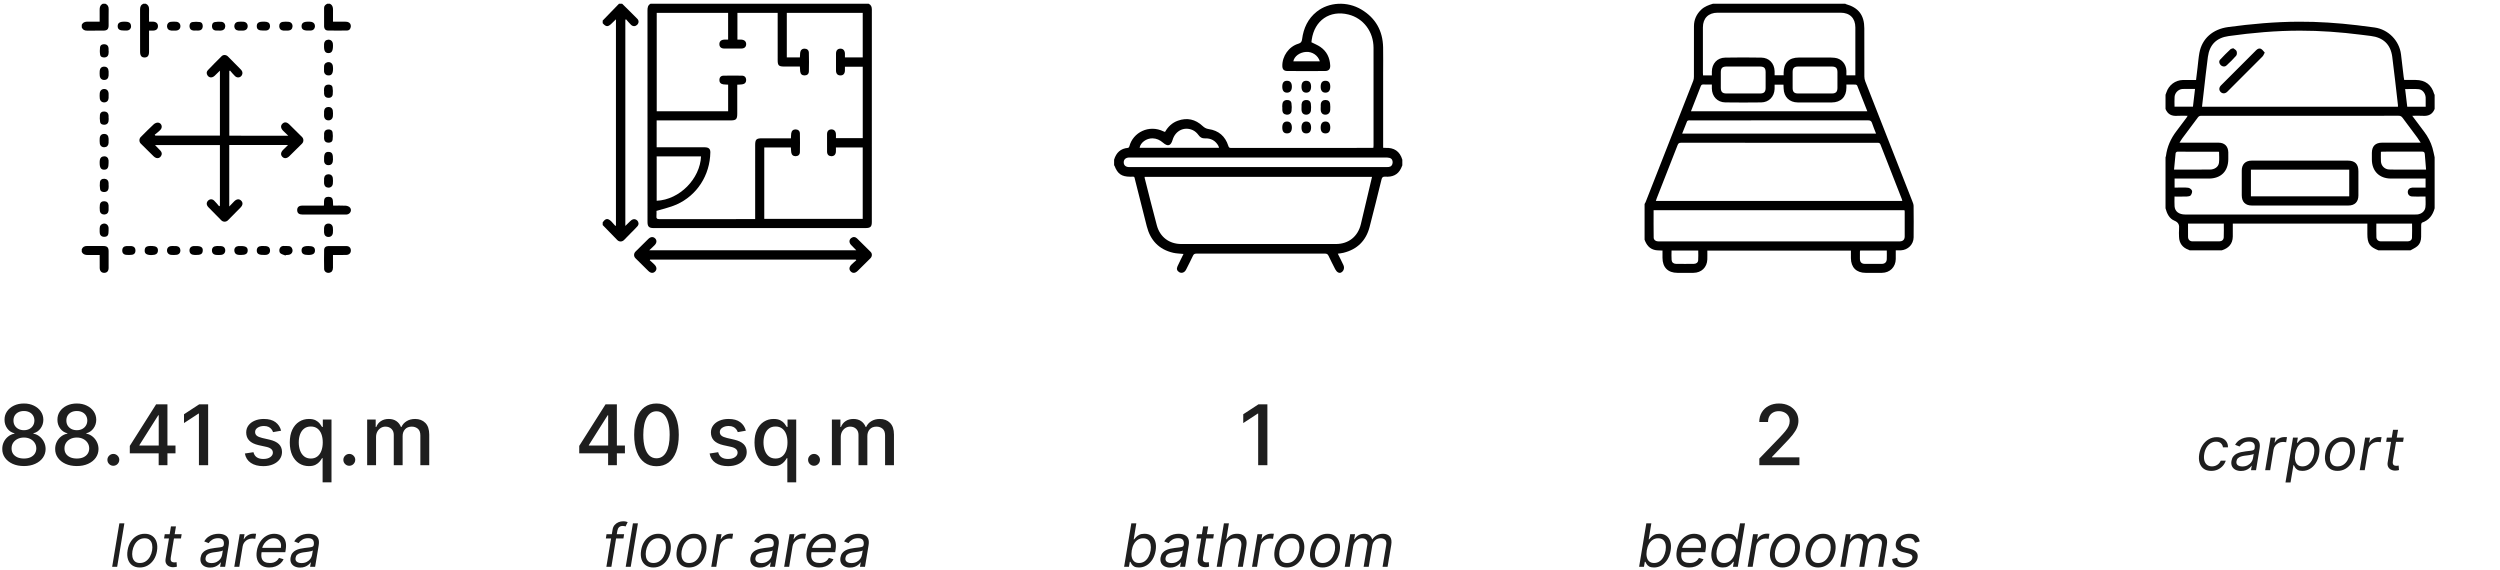
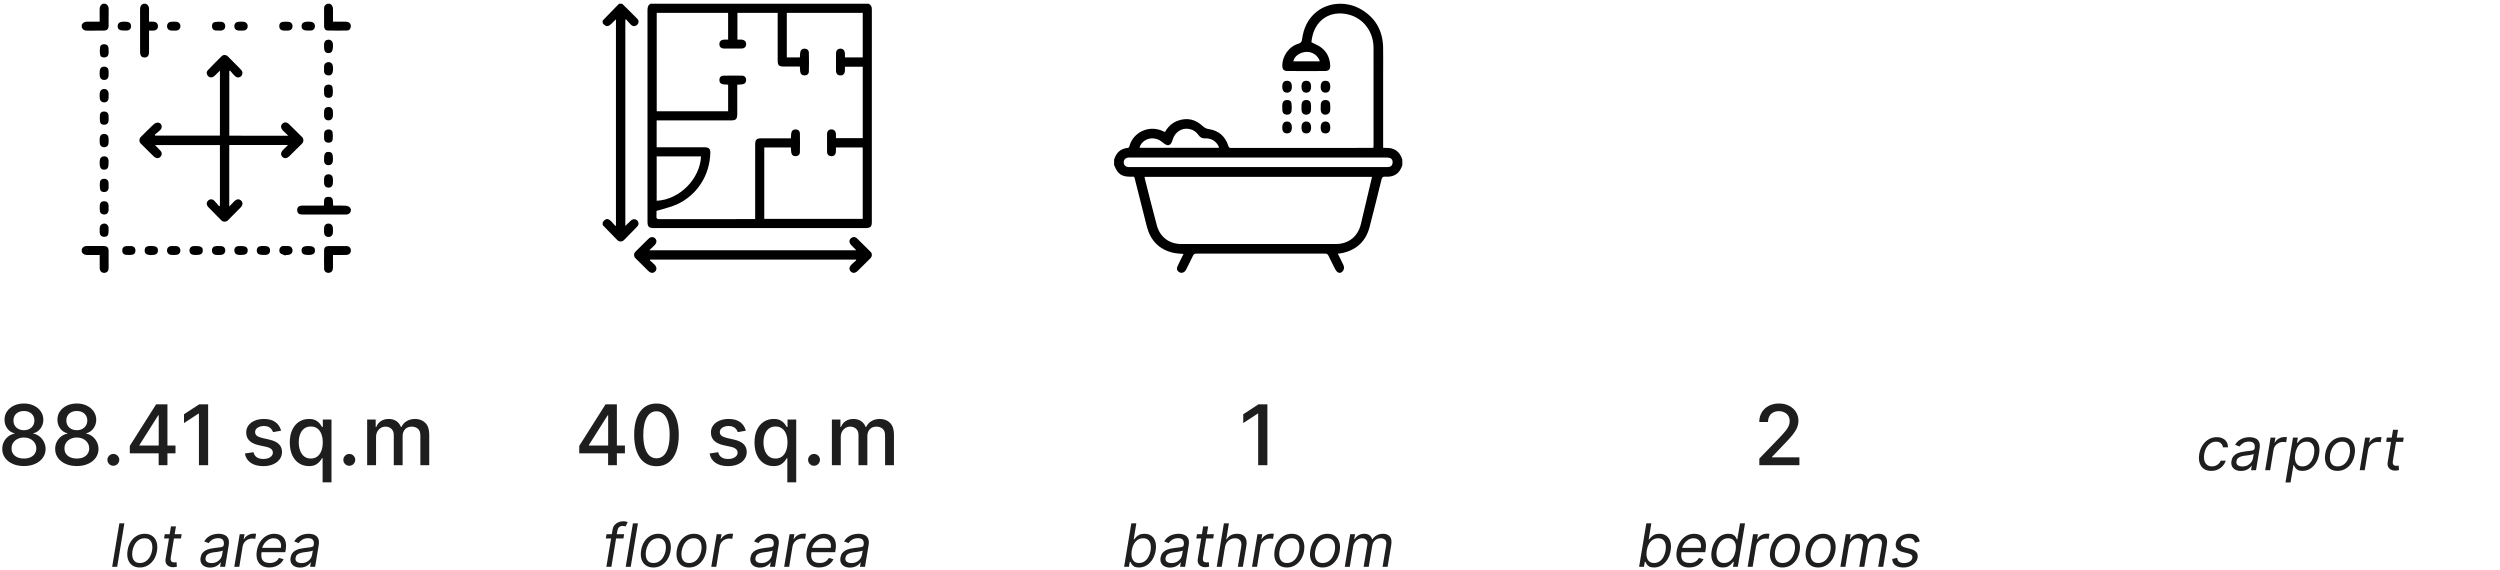
<svg xmlns="http://www.w3.org/2000/svg" width="658" height="150" viewBox="0 0 658 150" fill="none">
  <path d="M38.398 0.987C39.043 1.292 39.255 1.817 39.236 2.506C39.208 3.539 39.229 4.574 39.229 5.704C39.629 5.704 39.99 5.684 40.347 5.707C41.14 5.758 41.59 6.21 41.576 6.913C41.562 7.626 41.117 8.029 40.299 8.055C39.979 8.066 39.658 8.057 39.229 8.057C39.229 8.542 39.229 8.992 39.229 9.442C39.229 10.848 39.233 12.253 39.227 13.659C39.223 14.652 38.848 15.119 38.068 15.129C37.259 15.139 36.874 14.665 36.873 13.631C36.87 9.92 36.882 6.21 36.864 2.5C36.86 1.807 37.061 1.288 37.707 0.987C37.937 0.987 38.168 0.987 38.398 0.987Z" fill="black" />
  <path d="M27.747 0.987C28.361 1.263 28.616 1.727 28.602 2.409C28.572 3.832 28.601 5.256 28.59 6.68C28.582 7.677 28.209 8.05 27.211 8.057C25.787 8.068 24.363 8.043 22.939 8.068C22.264 8.079 21.788 7.84 21.52 7.214C21.52 6.983 21.52 6.753 21.52 6.522C21.853 5.861 22.417 5.678 23.117 5.695C24.141 5.72 25.166 5.701 26.234 5.701C26.234 4.599 26.253 3.591 26.228 2.584C26.21 1.884 26.394 1.32 27.055 0.987C27.286 0.987 27.516 0.987 27.747 0.987Z" fill="black" />
  <path d="M86.823 0.987C87.487 1.321 87.667 1.888 87.65 2.589C87.624 3.598 87.643 4.608 87.643 5.702C88.68 5.702 89.663 5.697 90.646 5.704C90.921 5.707 91.204 5.709 91.469 5.77C92.059 5.906 92.41 6.406 92.339 6.998C92.268 7.591 91.95 8.022 91.329 8.033C89.647 8.063 87.964 8.067 86.283 8.029C85.672 8.015 85.311 7.589 85.303 6.979C85.282 5.343 85.294 3.706 85.298 2.07C85.299 1.503 85.685 1.219 86.13 0.987C86.361 0.987 86.592 0.987 86.823 0.987Z" fill="black" />
  <path d="M21.52 65.597C21.79 64.968 22.269 64.732 22.946 64.744C24.375 64.769 25.805 64.743 27.234 64.755C28.199 64.763 28.581 65.138 28.589 66.093C28.602 67.568 28.602 69.044 28.588 70.519C28.58 71.343 28.172 71.79 27.463 71.814C26.741 71.839 26.262 71.365 26.243 70.529C26.217 69.425 26.237 68.32 26.237 67.11C25.176 67.11 24.149 67.091 23.123 67.116C22.422 67.134 21.854 66.954 21.52 66.289C21.52 66.059 21.52 65.828 21.52 65.597Z" fill="black" />
  <path d="M85.242 54.115C85.396 53.154 84.916 51.794 86.454 51.8C87.968 51.805 87.54 53.144 87.685 54.116C88.802 54.116 89.905 54.072 91.001 54.139C91.391 54.163 91.886 54.356 92.123 54.645C92.686 55.331 92.201 56.328 91.313 56.453C91.177 56.472 91.037 56.471 90.899 56.471C87.141 56.472 83.383 56.474 79.626 56.469C78.711 56.468 78.266 56.114 78.221 55.393C78.171 54.6 78.616 54.131 79.498 54.121C81.158 54.103 82.818 54.115 84.478 54.115C84.724 54.115 84.971 54.115 85.242 54.115Z" fill="black" />
  <path d="M87.642 67.111C87.642 68.296 87.654 69.378 87.638 70.46C87.626 71.244 87.304 71.67 86.688 71.792C85.996 71.928 85.33 71.496 85.313 70.794C85.273 69.135 85.277 67.474 85.307 65.814C85.319 65.153 85.744 64.775 86.44 64.765C88.008 64.742 89.577 64.743 91.145 64.762C91.901 64.771 92.339 65.219 92.348 65.907C92.357 66.579 91.92 67.061 91.173 67.094C90.252 67.134 89.328 67.108 88.406 67.11C88.18 67.111 87.954 67.111 87.642 67.111Z" fill="black" />
  <path d="M85.297 41.657C85.285 40.39 85.688 39.887 86.619 39.987C87.416 40.073 87.664 40.559 87.643 41.988C87.628 42.943 87.286 43.411 86.564 43.464C85.852 43.517 85.368 43.122 85.301 42.413C85.277 42.163 85.297 41.909 85.297 41.657Z" fill="black" />
  <path d="M28.602 31.115C28.589 31.39 28.609 31.67 28.557 31.937C28.447 32.503 28.082 32.807 27.502 32.832C26.942 32.856 26.449 32.666 26.349 32.086C26.245 31.488 26.233 30.855 26.303 30.251C26.378 29.605 26.89 29.285 27.548 29.351C28.191 29.415 28.532 29.79 28.579 30.428C28.596 30.656 28.582 30.886 28.582 31.115C28.589 31.115 28.595 31.115 28.602 31.115Z" fill="black" />
-   <path d="M51.626 8.039C51.374 8.04 51.119 8.065 50.871 8.035C50.265 7.96 49.925 7.601 49.882 6.993C49.839 6.401 50.064 5.896 50.671 5.803C51.292 5.708 51.949 5.711 52.572 5.801C53.188 5.89 53.397 6.397 53.361 6.988C53.324 7.601 52.986 7.957 52.381 8.034C52.133 8.065 51.878 8.039 51.626 8.039Z" fill="black" />
  <path d="M85.274 23.992C85.287 23.718 85.268 23.438 85.318 23.17C85.426 22.604 85.788 22.298 86.368 22.27C86.928 22.244 87.424 22.431 87.525 23.011C87.631 23.608 87.643 24.242 87.574 24.846C87.5 25.492 86.989 25.815 86.334 25.752C85.691 25.69 85.347 25.318 85.297 24.68C85.28 24.452 85.295 24.222 85.295 23.993C85.288 23.993 85.281 23.992 85.274 23.992Z" fill="black" />
  <path d="M28.604 13.371C28.588 13.668 28.609 13.973 28.548 14.261C28.436 14.79 28.087 15.087 27.536 15.121C26.979 15.155 26.46 14.987 26.361 14.411C26.25 13.771 26.246 13.089 26.332 12.444C26.413 11.837 26.917 11.603 27.511 11.64C28.119 11.677 28.485 12.01 28.566 12.616C28.599 12.863 28.571 13.118 28.571 13.37C28.582 13.37 28.593 13.371 28.604 13.371Z" fill="black" />
-   <path d="M69.299 8.044C68.069 8.059 67.583 7.728 67.582 6.891C67.582 6.049 68.082 5.698 69.297 5.703C69.593 5.704 69.896 5.703 70.184 5.761C70.823 5.89 71.096 6.324 71.073 6.957C71.051 7.577 70.682 7.975 70.054 8.04C69.805 8.066 69.551 8.044 69.299 8.044Z" fill="black" />
  <path d="M28.602 48.821C28.59 49.095 28.609 49.376 28.557 49.643C28.449 50.209 28.085 50.514 27.505 50.541C26.946 50.566 26.451 50.377 26.35 49.798C26.245 49.2 26.233 48.566 26.302 47.963C26.377 47.317 26.888 46.995 27.545 47.059C28.188 47.122 28.53 47.496 28.579 48.134C28.596 48.361 28.582 48.591 28.582 48.821C28.589 48.821 28.595 48.821 28.602 48.821Z" fill="black" />
  <path d="M33.917 64.766C34.147 64.766 34.377 64.748 34.604 64.769C35.242 64.827 35.616 65.209 35.655 65.823C35.698 66.495 35.39 66.962 34.733 67.054C34.217 67.126 33.678 67.129 33.161 67.069C32.472 66.989 32.122 66.497 32.17 65.818C32.215 65.186 32.611 64.811 33.299 64.762C33.504 64.748 33.711 64.76 33.917 64.76C33.917 64.762 33.917 64.764 33.917 64.766Z" fill="black" />
  <path d="M51.662 64.761C52.976 64.753 53.485 65.167 53.353 66.129C53.247 66.902 52.751 67.141 51.315 67.111C50.406 67.091 49.946 66.754 49.883 66.058C49.815 65.319 50.226 64.825 50.975 64.764C51.202 64.746 51.432 64.761 51.662 64.761Z" fill="black" />
  <path d="M69.292 67.088C68.059 67.109 67.542 66.726 67.585 65.847C67.619 65.163 68.042 64.789 68.822 64.753C70.423 64.679 70.954 64.909 71.06 65.722C71.158 66.474 70.797 66.973 70.047 67.082C69.8 67.118 69.544 67.088 69.292 67.088Z" fill="black" />
  <path d="M75.239 8.048C75.01 8.048 74.779 8.065 74.552 8.045C73.916 7.988 73.542 7.607 73.499 6.993C73.453 6.328 73.766 5.851 74.42 5.759C74.936 5.687 75.474 5.685 75.992 5.744C76.66 5.819 77.044 6.349 76.991 6.994C76.939 7.628 76.542 8.003 75.857 8.051C75.652 8.065 75.445 8.053 75.239 8.053C75.239 8.051 75.239 8.05 75.239 8.048Z" fill="black" />
  <path d="M81.101 8.044C79.884 8.059 79.369 7.709 79.372 6.886C79.375 6.065 79.907 5.698 81.109 5.703C81.406 5.704 81.71 5.703 81.997 5.764C82.598 5.891 82.936 6.367 82.897 6.963C82.858 7.57 82.472 7.98 81.856 8.04C81.607 8.065 81.353 8.044 81.101 8.044Z" fill="black" />
  <path d="M87.644 12.014C87.643 13.43 87.291 13.958 86.474 13.972C85.647 13.987 85.285 13.467 85.285 12.259C85.285 12.03 85.279 11.8 85.295 11.572C85.344 10.901 85.733 10.499 86.365 10.449C87.006 10.398 87.501 10.792 87.611 11.465C87.651 11.712 87.641 11.967 87.644 12.014Z" fill="black" />
  <path d="M87.658 18.124C87.642 19.433 87.22 19.957 86.265 19.832C86.174 19.82 86.077 19.819 85.996 19.782C85.014 19.334 85.335 18.438 85.289 17.676C85.253 17.069 85.471 16.593 86.099 16.402C86.795 16.19 87.453 16.581 87.596 17.304C87.648 17.571 87.639 17.85 87.658 18.124Z" fill="black" />
  <path d="M28.587 19.307C28.587 19.49 28.596 19.674 28.586 19.857C28.543 20.605 28.125 21.036 27.438 21.045C26.795 21.054 26.331 20.647 26.256 19.957C26.214 19.572 26.219 19.178 26.24 18.79C26.283 17.95 26.724 17.517 27.474 17.545C28.184 17.571 28.562 18.004 28.59 18.826C28.595 18.986 28.591 19.147 28.591 19.307C28.59 19.307 28.588 19.307 28.587 19.307Z" fill="black" />
  <path d="M28.579 42.904C28.591 44.145 28.27 44.639 27.451 44.661C26.604 44.685 26.229 44.146 26.234 42.895C26.235 42.622 26.236 42.343 26.285 42.075C26.402 41.433 26.843 41.146 27.46 41.141C28.089 41.136 28.517 41.566 28.576 42.217C28.596 42.444 28.579 42.675 28.579 42.904Z" fill="black" />
  <path d="M85.295 47.64C85.295 47.411 85.278 47.181 85.298 46.953C85.353 46.298 85.771 45.894 86.403 45.864C87.021 45.836 87.517 46.208 87.597 46.856C87.658 47.351 87.66 47.865 87.603 48.362C87.527 49.034 86.996 49.436 86.366 49.386C85.733 49.335 85.345 48.932 85.294 48.259C85.279 48.053 85.292 47.846 85.292 47.64C85.293 47.64 85.294 47.64 85.295 47.64Z" fill="black" />
  <path d="M32.712 8.042C31.487 8.058 30.981 7.721 30.974 6.899C30.966 6.072 31.497 5.696 32.693 5.703C33.012 5.705 33.338 5.711 33.647 5.778C34.259 5.912 34.499 6.368 34.494 6.949C34.489 7.555 34.081 7.974 33.467 8.038C33.218 8.064 32.964 8.042 32.712 8.042Z" fill="black" />
  <path d="M85.294 29.933C85.294 29.704 85.278 29.473 85.297 29.246C85.351 28.589 85.766 28.185 86.398 28.154C87.016 28.123 87.511 28.495 87.596 29.141C87.659 29.614 87.66 30.104 87.617 30.58C87.556 31.264 87.066 31.688 86.437 31.68C85.756 31.67 85.332 31.23 85.289 30.483C85.278 30.3 85.287 30.116 85.287 29.933C85.29 29.933 85.292 29.933 85.294 29.933Z" fill="black" />
  <path d="M28.585 25.185C28.585 25.391 28.597 25.598 28.583 25.803C28.536 26.505 28.119 26.927 27.463 26.952C26.825 26.976 26.336 26.567 26.261 25.883C26.213 25.453 26.215 25.011 26.25 24.579C26.31 23.851 26.794 23.408 27.451 23.425C28.133 23.443 28.547 23.881 28.587 24.635C28.597 24.817 28.588 25.001 28.588 25.185C28.587 25.184 28.586 25.185 28.585 25.185Z" fill="black" />
  <path d="M28.582 54.68C28.581 54.909 28.597 55.139 28.578 55.367C28.524 56.032 28.119 56.43 27.483 56.462C26.862 56.492 26.358 56.126 26.281 55.486C26.219 54.968 26.217 54.43 26.284 53.914C26.37 53.254 26.837 52.93 27.497 52.965C28.137 52.998 28.527 53.388 28.579 54.062C28.595 54.267 28.582 54.474 28.582 54.68Z" fill="black" />
  <path d="M28.581 60.646C28.59 61.796 28.391 62.193 27.686 62.314C27.429 62.357 27.118 62.346 26.889 62.239C26.169 61.901 26.233 61.214 26.232 60.569C26.23 59.943 26.205 59.299 26.894 58.967C27.682 58.588 28.507 59.078 28.579 59.959C28.597 60.187 28.581 60.417 28.581 60.646Z" fill="black" />
  <path d="M85.29 60.617C85.29 60.411 85.278 60.204 85.292 59.999C85.339 59.292 85.75 58.87 86.407 58.843C87.038 58.816 87.539 59.23 87.612 59.91C87.662 60.363 87.662 60.829 87.617 61.282C87.549 61.972 87.068 62.383 86.429 62.369C85.747 62.354 85.329 61.916 85.288 61.167C85.279 60.985 85.287 60.801 85.287 60.617C85.288 60.617 85.289 60.617 85.29 60.617Z" fill="black" />
  <path d="M28.583 37C28.583 37.206 28.595 37.413 28.581 37.618C28.533 38.301 28.155 38.699 27.521 38.75C26.876 38.801 26.36 38.415 26.27 37.747C26.212 37.319 26.216 36.877 26.243 36.445C26.292 35.647 26.733 35.233 27.458 35.252C28.171 35.27 28.559 35.704 28.589 36.519C28.594 36.679 28.589 36.84 28.589 37C28.587 37 28.585 37 28.583 37Z" fill="black" />
  <path d="M45.748 8.048C45.519 8.048 45.288 8.064 45.061 8.045C44.4 7.991 43.994 7.581 43.959 6.95C43.924 6.343 44.306 5.832 44.943 5.746C45.416 5.682 45.906 5.682 46.382 5.723C47.076 5.784 47.49 6.257 47.485 6.897C47.48 7.578 47.04 8.009 46.298 8.052C46.115 8.063 45.931 8.054 45.748 8.054C45.748 8.052 45.748 8.05 45.748 8.048Z" fill="black" />
  <path d="M39.772 67.136C38.535 67.108 38.007 66.723 38.085 65.835C38.149 65.118 38.404 64.665 40.078 64.744C41.077 64.79 41.556 65.107 41.571 65.868C41.584 66.459 41.327 66.895 40.723 67.035C40.415 67.106 40.089 67.105 39.772 67.136Z" fill="black" />
  <path d="M45.705 64.762C45.934 64.762 46.164 64.746 46.392 64.764C47.048 64.819 47.452 65.236 47.482 65.868C47.512 66.485 47.138 66.98 46.493 67.064C46.02 67.126 45.53 67.128 45.054 67.084C44.37 67.022 43.946 66.532 43.956 65.903C43.968 65.221 44.406 64.798 45.155 64.756C45.338 64.746 45.522 64.754 45.705 64.754C45.705 64.757 45.705 64.759 45.705 64.762Z" fill="black" />
  <path d="M57.545 8.035C57.27 8.035 56.991 8.068 56.722 8.028C56.148 7.943 55.835 7.583 55.795 7.007C55.755 6.422 55.948 5.917 56.565 5.804C57.119 5.702 57.705 5.691 58.268 5.742C58.941 5.803 59.329 6.331 59.283 6.977C59.239 7.612 58.84 7.998 58.163 8.049C57.958 8.064 57.751 8.051 57.545 8.051C57.545 8.046 57.545 8.04 57.545 8.035Z" fill="black" />
  <path d="M85.302 35.82C85.301 35.568 85.279 35.314 85.305 35.065C85.371 34.451 85.75 34.118 86.344 34.069C86.929 34.022 87.444 34.25 87.537 34.858C87.633 35.479 87.63 36.136 87.542 36.759C87.455 37.378 86.941 37.585 86.356 37.551C85.75 37.515 85.381 37.185 85.307 36.575C85.277 36.327 85.302 36.072 85.302 35.82Z" fill="black" />
  <path d="M63.428 64.763C64.693 64.751 65.218 65.108 65.194 65.952C65.172 66.768 64.652 67.112 63.432 67.108C63.159 67.106 62.88 67.106 62.612 67.058C61.97 66.944 61.679 66.505 61.671 65.888C61.663 65.26 62.093 64.826 62.741 64.766C62.969 64.746 63.199 64.763 63.428 64.763Z" fill="black" />
  <path d="M63.451 8.048C63.222 8.048 62.991 8.064 62.764 8.045C62.105 7.99 61.699 7.576 61.666 6.945C61.635 6.338 62.018 5.829 62.656 5.745C63.129 5.682 63.619 5.682 64.095 5.724C64.785 5.786 65.201 6.265 65.193 6.903C65.184 7.584 64.745 8.01 64.001 8.053C63.818 8.063 63.634 8.054 63.45 8.054C63.451 8.052 63.451 8.05 63.451 8.048Z" fill="black" />
  <path d="M75.159 67.261C74.677 67.056 74.107 66.947 73.744 66.613C73.52 66.407 73.459 65.799 73.587 65.475C74.01 64.41 75.006 64.81 75.805 64.763C76.402 64.729 76.811 65.037 76.96 65.63C77.132 66.309 76.742 66.924 76.043 67.062C75.776 67.115 75.498 67.106 75.224 67.125C75.202 67.17 75.181 67.215 75.159 67.261Z" fill="black" />
  <path d="M81.147 64.751C82.385 64.751 82.881 65.074 82.901 65.894C82.922 66.74 82.384 67.11 81.132 67.11C79.917 67.11 79.392 66.763 79.372 65.947C79.352 65.104 79.877 64.751 81.147 64.751Z" fill="black" />
  <path d="M57.527 64.759C57.733 64.759 57.94 64.747 58.145 64.761C58.856 64.81 59.266 65.217 59.286 65.883C59.306 66.526 58.903 67.006 58.219 67.084C57.812 67.13 57.395 67.126 56.985 67.1C56.186 67.05 55.769 66.614 55.784 65.891C55.799 65.177 56.233 64.785 57.046 64.754C57.206 64.748 57.366 64.753 57.527 64.753C57.527 64.755 57.527 64.757 57.527 64.759Z" fill="black" />
  <path d="M75.864 35.717C75.32 35.194 74.915 34.821 74.53 34.429C73.866 33.755 73.802 33.078 74.336 32.559C74.871 32.039 75.484 32.097 76.155 32.754C77.274 33.852 78.389 34.954 79.498 36.062C79.971 36.534 79.967 37.331 79.492 37.805C78.382 38.911 77.269 40.014 76.148 41.11C75.511 41.733 74.825 41.792 74.327 41.291C73.816 40.777 73.869 40.108 74.489 39.468C74.884 39.059 75.299 38.669 75.811 38.166C73.933 38.166 62.103 38.166 60.34 38.166C60.34 40.678 60.34 51.628 60.34 54.351C60.845 53.822 61.24 53.387 61.659 52.977C62.304 52.346 62.966 52.297 63.478 52.817C63.991 53.339 63.937 53.981 63.295 54.638C62.2 55.76 61.099 56.875 59.99 57.983C59.505 58.468 58.728 58.471 58.245 57.987C57.105 56.845 55.97 55.697 54.849 54.537C54.315 53.983 54.281 53.355 54.709 52.871C55.156 52.366 55.834 52.3 56.361 52.798C56.842 53.252 57.243 53.791 57.679 54.292C57.746 54.243 57.812 54.194 57.879 54.145C57.879 51.651 57.879 40.725 57.879 38.173C52.238 38.173 46.581 38.173 40.797 38.173C41.314 38.707 41.796 39.175 42.244 39.675C42.618 40.093 42.701 40.573 42.382 41.072C42.088 41.533 41.654 41.723 41.136 41.582C40.885 41.514 40.639 41.338 40.448 41.153C39.306 40.045 38.178 38.925 37.053 37.8C36.579 37.327 36.579 36.529 37.05 36.059C38.177 34.935 39.289 33.797 40.457 32.718C40.744 32.454 41.236 32.234 41.606 32.271C42.5 32.361 42.881 33.418 42.273 34.11C41.823 34.623 41.239 35.018 40.714 35.465C40.772 35.542 40.829 35.619 40.887 35.696C46.535 35.696 52.182 35.696 57.881 35.696C57.881 30.042 57.881 24.384 57.881 18.596C57.379 19.087 56.944 19.536 56.483 19.957C55.838 20.546 55.069 20.506 54.633 19.867C54.308 19.392 54.319 18.881 54.711 18.471C55.904 17.221 57.115 15.986 58.347 14.775C58.79 14.34 59.532 14.4 59.981 14.849C61.104 15.975 62.216 17.112 63.334 18.243C63.736 18.649 63.962 19.104 63.717 19.674C63.4 20.413 62.504 20.625 61.881 20.056C61.391 19.608 60.986 19.067 60.543 18.567C60.48 18.608 60.417 18.65 60.354 18.691C60.354 24.353 60.354 30.015 60.354 35.716C62.084 35.717 73.918 35.717 75.864 35.717Z" fill="black" />
  <path d="M6.301 122.664C5.18 122.664 4.189 122.471 3.328 122.085C2.472 121.699 1.802 121.167 1.317 120.489C0.832 119.811 0.592 119.039 0.597 118.173C0.592 117.495 0.73 116.871 1.012 116.302C1.299 115.729 1.687 115.251 2.178 114.87C2.668 114.484 3.216 114.239 3.821 114.135V114.041C3.023 113.848 2.384 113.42 1.904 112.758C1.424 112.095 1.186 111.333 1.192 110.473C1.186 109.654 1.403 108.923 1.841 108.282C2.285 107.635 2.892 107.126 3.664 106.756C4.436 106.385 5.316 106.2 6.301 106.2C7.277 106.2 8.148 106.388 8.915 106.763C9.687 107.134 10.295 107.642 10.738 108.289C11.182 108.931 11.406 109.659 11.411 110.473C11.406 111.333 11.161 112.095 10.676 112.758C10.191 113.42 9.559 113.848 8.782 114.041V114.135C9.382 114.239 9.922 114.484 10.402 114.87C10.887 115.251 11.273 115.729 11.56 116.302C11.852 116.871 12.001 117.495 12.006 118.173C12.001 119.039 11.756 119.811 11.271 120.489C10.785 121.167 10.112 121.699 9.252 122.085C8.396 122.471 7.413 122.664 6.301 122.664ZM6.301 120.685C6.964 120.685 7.538 120.575 8.023 120.356C8.508 120.132 8.884 119.821 9.15 119.425C9.416 119.023 9.552 118.554 9.557 118.016C9.552 117.458 9.406 116.965 9.119 116.537C8.837 116.109 8.453 115.773 7.968 115.528C7.483 115.283 6.928 115.16 6.301 115.16C5.67 115.16 5.109 115.283 4.619 115.528C4.129 115.773 3.743 116.109 3.461 116.537C3.179 116.965 3.041 117.458 3.046 118.016C3.041 118.554 3.169 119.023 3.43 119.425C3.696 119.821 4.074 120.132 4.564 120.356C5.055 120.575 5.634 120.685 6.301 120.685ZM6.301 113.227C6.834 113.227 7.306 113.12 7.718 112.906C8.13 112.692 8.453 112.395 8.688 112.014C8.928 111.633 9.051 111.187 9.056 110.676C9.051 110.175 8.931 109.737 8.696 109.361C8.466 108.986 8.146 108.696 7.734 108.493C7.321 108.284 6.844 108.18 6.301 108.18C5.748 108.18 5.263 108.284 4.846 108.493C4.434 108.696 4.113 108.986 3.883 109.361C3.654 109.737 3.542 110.175 3.547 110.676C3.542 111.187 3.657 111.633 3.891 112.014C4.126 112.395 4.45 112.692 4.862 112.906C5.279 113.12 5.759 113.227 6.301 113.227ZM20.225 122.664C19.103 122.664 18.112 122.471 17.251 122.085C16.395 121.699 15.725 121.167 15.24 120.489C14.755 119.811 14.515 119.039 14.52 118.173C14.515 117.495 14.653 116.871 14.935 116.302C15.222 115.729 15.61 115.251 16.101 114.87C16.591 114.484 17.139 114.239 17.744 114.135V114.041C16.946 113.848 16.307 113.42 15.827 112.758C15.347 112.095 15.11 111.333 15.115 110.473C15.11 109.654 15.326 108.923 15.764 108.282C16.208 107.635 16.815 107.126 17.587 106.756C18.36 106.385 19.239 106.2 20.225 106.2C21.2 106.2 22.071 106.388 22.838 106.763C23.61 107.134 24.218 107.642 24.662 108.289C25.105 108.931 25.329 109.659 25.334 110.473C25.329 111.333 25.084 112.095 24.599 112.758C24.114 113.42 23.483 113.848 22.705 114.041V114.135C23.305 114.239 23.845 114.484 24.325 114.87C24.81 115.251 25.196 115.729 25.483 116.302C25.775 116.871 25.924 117.495 25.929 118.173C25.924 119.039 25.679 119.811 25.194 120.489C24.709 121.167 24.035 121.699 23.175 122.085C22.319 122.471 21.336 122.664 20.225 122.664ZM20.225 120.685C20.887 120.685 21.461 120.575 21.946 120.356C22.431 120.132 22.807 119.821 23.073 119.425C23.339 119.023 23.475 118.554 23.48 118.016C23.475 117.458 23.329 116.965 23.042 116.537C22.76 116.109 22.377 115.773 21.891 115.528C21.406 115.283 20.851 115.16 20.225 115.16C19.593 115.16 19.033 115.283 18.542 115.528C18.052 115.773 17.666 116.109 17.384 116.537C17.102 116.965 16.964 117.458 16.969 118.016C16.964 118.554 17.092 119.023 17.353 119.425C17.619 119.821 17.997 120.132 18.487 120.356C18.978 120.575 19.557 120.685 20.225 120.685ZM20.225 113.227C20.757 113.227 21.229 113.12 21.641 112.906C22.053 112.692 22.377 112.395 22.611 112.014C22.851 111.633 22.974 111.187 22.979 110.676C22.974 110.175 22.854 109.737 22.619 109.361C22.39 108.986 22.069 108.696 21.657 108.493C21.244 108.284 20.767 108.18 20.225 108.18C19.672 108.18 19.186 108.284 18.769 108.493C18.357 108.696 18.036 108.986 17.807 109.361C17.577 109.737 17.465 110.175 17.47 110.676C17.465 111.187 17.58 111.633 17.814 112.014C18.049 112.395 18.373 112.692 18.785 112.906C19.202 113.12 19.682 113.227 20.225 113.227ZM29.832 122.594C29.404 122.594 29.037 122.443 28.729 122.14C28.421 121.832 28.267 121.462 28.267 121.029C28.267 120.601 28.421 120.236 28.729 119.933C29.037 119.626 29.404 119.472 29.832 119.472C30.26 119.472 30.628 119.626 30.936 119.933C31.243 120.236 31.397 120.601 31.397 121.029C31.397 121.316 31.324 121.579 31.178 121.819C31.037 122.054 30.849 122.242 30.615 122.383C30.38 122.524 30.119 122.594 29.832 122.594ZM34.163 119.315V117.359L41.089 106.419H42.63V109.299H41.652L36.699 117.14V117.265H46.191V119.315H34.163ZM41.762 122.445V118.72L41.777 117.828V106.419H44.07V122.445H41.762ZM54.783 106.419V122.445H52.357V108.845H52.263L48.429 111.349V109.033L52.428 106.419H54.783ZM73.988 113.36L71.868 113.736C71.779 113.465 71.638 113.206 71.445 112.961C71.257 112.716 71.001 112.515 70.678 112.359C70.355 112.202 69.95 112.124 69.465 112.124C68.803 112.124 68.25 112.272 67.806 112.57C67.363 112.862 67.141 113.24 67.141 113.704C67.141 114.106 67.29 114.43 67.587 114.675C67.885 114.92 68.364 115.121 69.027 115.277L70.936 115.716C72.042 115.971 72.867 116.365 73.409 116.897C73.952 117.429 74.223 118.121 74.223 118.971C74.223 119.691 74.014 120.332 73.597 120.896C73.185 121.454 72.608 121.892 71.868 122.211C71.132 122.529 70.279 122.688 69.309 122.688C67.963 122.688 66.865 122.401 66.014 121.827C65.164 121.248 64.642 120.426 64.449 119.362L66.711 119.018C66.852 119.607 67.141 120.053 67.579 120.356C68.017 120.653 68.589 120.802 69.293 120.802C70.06 120.802 70.673 120.643 71.132 120.325C71.591 120.001 71.821 119.607 71.821 119.143C71.821 118.767 71.68 118.452 71.398 118.196C71.121 117.941 70.696 117.748 70.123 117.617L68.088 117.171C66.966 116.915 66.137 116.509 65.6 115.95C65.067 115.392 64.801 114.685 64.801 113.83C64.801 113.12 64.999 112.499 65.396 111.967C65.793 111.435 66.34 111.02 67.039 110.723C67.738 110.42 68.539 110.269 69.442 110.269C70.741 110.269 71.763 110.551 72.509 111.114C73.255 111.673 73.748 112.421 73.988 113.36ZM84.91 126.953V120.575H84.769C84.629 120.831 84.425 121.123 84.159 121.452C83.898 121.78 83.538 122.067 83.079 122.312C82.62 122.557 82.025 122.68 81.295 122.68C80.325 122.68 79.459 122.432 78.697 121.937C77.941 121.436 77.346 120.724 76.913 119.8C76.485 118.872 76.271 117.758 76.271 116.459C76.271 115.16 76.488 114.049 76.921 113.125C77.359 112.202 77.959 111.495 78.721 111.005C79.482 110.514 80.346 110.269 81.311 110.269C82.057 110.269 82.657 110.394 83.111 110.645C83.57 110.89 83.924 111.177 84.175 111.506C84.43 111.834 84.629 112.124 84.769 112.374H84.965V110.426H87.25V126.953H84.91ZM81.811 120.685C82.484 120.685 83.053 120.507 83.517 120.153C83.987 119.793 84.342 119.294 84.582 118.658C84.827 118.021 84.949 117.281 84.949 116.435C84.949 115.601 84.829 114.87 84.59 114.244C84.35 113.618 83.997 113.131 83.533 112.781C83.069 112.432 82.495 112.257 81.811 112.257C81.107 112.257 80.52 112.439 80.051 112.805C79.581 113.17 79.227 113.668 78.987 114.299C78.752 114.93 78.634 115.643 78.634 116.435C78.634 117.239 78.754 117.961 78.994 118.603C79.234 119.245 79.589 119.753 80.059 120.129C80.533 120.499 81.118 120.685 81.811 120.685ZM91.937 122.594C91.51 122.594 91.142 122.443 90.834 122.14C90.526 121.832 90.372 121.462 90.372 121.029C90.372 120.601 90.526 120.236 90.834 119.933C91.142 119.626 91.51 119.472 91.937 119.472C92.365 119.472 92.733 119.626 93.041 119.933C93.349 120.236 93.502 120.601 93.502 121.029C93.502 121.316 93.429 121.579 93.283 121.819C93.142 122.054 92.955 122.242 92.72 122.383C92.485 122.524 92.224 122.594 91.937 122.594ZM96.636 122.445V110.426H98.882V112.382H99.031C99.281 111.719 99.691 111.203 100.26 110.833C100.828 110.457 101.509 110.269 102.302 110.269C103.105 110.269 103.778 110.457 104.321 110.833C104.869 111.208 105.273 111.725 105.534 112.382H105.659C105.946 111.74 106.402 111.229 107.028 110.848C107.654 110.462 108.4 110.269 109.266 110.269C110.357 110.269 111.246 110.611 111.935 111.294C112.629 111.978 112.976 113.008 112.976 114.385V122.445H110.636V114.604C110.636 113.791 110.414 113.201 109.971 112.836C109.527 112.471 108.998 112.288 108.382 112.288C107.621 112.288 107.028 112.523 106.606 112.992C106.183 113.457 105.972 114.054 105.972 114.784V122.445H103.64V114.456C103.64 113.804 103.437 113.279 103.03 112.883C102.623 112.486 102.093 112.288 101.441 112.288C100.998 112.288 100.588 112.405 100.213 112.64C99.842 112.87 99.542 113.191 99.313 113.603C99.088 114.015 98.976 114.492 98.976 115.035V122.445H96.636Z" fill="#1E1E1E" />
  <path d="M32.739 137.738L30.839 149.185H29.52L31.42 137.738H32.739ZM36.799 149.364C36.009 149.364 35.347 149.176 34.815 148.799C34.282 148.423 33.905 147.896 33.685 147.218C33.469 146.539 33.434 145.749 33.579 144.848C33.721 143.968 34.002 143.202 34.423 142.55C34.848 141.895 35.375 141.388 36.005 141.03C36.639 140.669 37.335 140.488 38.096 140.488C38.886 140.488 39.545 140.678 40.074 141.058C40.607 141.434 40.983 141.963 41.203 142.645C41.423 143.324 41.461 144.117 41.315 145.026C41.174 145.898 40.889 146.66 40.46 147.313C40.035 147.961 39.508 148.466 38.878 148.827C38.252 149.185 37.559 149.364 36.799 149.364ZM36.821 148.179C37.425 148.179 37.948 148.024 38.392 147.715C38.839 147.406 39.2 146.998 39.476 146.491C39.756 145.984 39.944 145.436 40.041 144.848C40.13 144.289 40.127 143.769 40.03 143.288C39.933 142.804 39.726 142.414 39.409 142.12C39.092 141.822 38.647 141.673 38.073 141.673C37.47 141.673 36.942 141.829 36.491 142.142C36.044 142.455 35.683 142.867 35.407 143.378C35.131 143.888 34.947 144.438 34.854 145.026C34.764 145.585 34.766 146.105 34.859 146.586C34.956 147.063 35.163 147.449 35.48 147.743C35.8 148.034 36.247 148.179 36.821 148.179ZM47.812 140.6L47.633 141.718H43.183L43.362 140.6H47.812ZM44.994 138.543H46.314L44.95 146.726C44.89 147.098 44.899 147.378 44.978 147.564C45.06 147.747 45.183 147.87 45.347 147.933C45.514 147.993 45.695 148.022 45.889 148.022C46.034 148.022 46.153 148.015 46.246 148C46.34 147.981 46.414 147.967 46.47 147.955L46.559 149.14C46.459 149.174 46.323 149.207 46.151 149.241C45.984 149.278 45.777 149.297 45.531 149.297C45.158 149.297 44.808 149.217 44.48 149.057C44.152 148.896 43.901 148.652 43.726 148.324C43.55 147.996 43.504 147.583 43.586 147.083L44.994 138.543ZM55.296 149.386C54.752 149.386 54.275 149.284 53.865 149.079C53.455 148.87 53.151 148.57 52.954 148.179C52.756 147.784 52.702 147.307 52.792 146.748C52.877 146.256 53.043 145.857 53.289 145.552C53.535 145.243 53.833 145 54.184 144.825C54.538 144.646 54.918 144.514 55.324 144.428C55.734 144.339 56.142 144.27 56.548 144.222C57.077 144.155 57.507 144.102 57.839 144.065C58.171 144.028 58.42 143.966 58.588 143.881C58.756 143.795 58.858 143.648 58.895 143.439V143.394C58.985 142.847 58.912 142.42 58.678 142.114C58.443 141.805 58.023 141.65 57.42 141.65C56.794 141.65 56.27 141.788 55.849 142.064C55.428 142.34 55.117 142.634 54.916 142.947L53.753 142.5C54.059 141.978 54.424 141.572 54.849 141.282C55.273 140.987 55.719 140.782 56.185 140.667C56.65 140.547 57.099 140.488 57.532 140.488C57.807 140.488 58.118 140.521 58.465 140.588C58.812 140.652 59.136 140.784 59.438 140.985C59.743 141.187 59.972 141.49 60.125 141.896C60.282 142.303 60.304 142.847 60.192 143.529L59.253 149.185H57.934L58.135 148.022H58.068C57.949 148.209 57.766 148.408 57.52 148.621C57.278 148.833 56.971 149.014 56.598 149.163C56.229 149.312 55.795 149.386 55.296 149.386ZM55.676 148.201C56.198 148.201 56.654 148.099 57.045 147.894C57.44 147.689 57.757 147.424 57.996 147.1C58.238 146.776 58.389 146.435 58.448 146.077L58.65 144.87C58.583 144.937 58.45 144.999 58.253 145.054C58.055 145.107 57.832 145.153 57.582 145.194C57.336 145.231 57.096 145.265 56.861 145.295C56.63 145.321 56.444 145.343 56.302 145.362C55.952 145.407 55.618 145.479 55.301 145.58C54.988 145.677 54.724 145.824 54.508 146.021C54.295 146.215 54.163 146.48 54.111 146.815C54.033 147.273 54.143 147.62 54.441 147.855C54.739 148.086 55.151 148.201 55.676 148.201ZM61.661 149.185L63.092 140.6H64.366L64.143 141.896H64.232C64.456 141.472 64.797 141.127 65.255 140.862C65.713 140.598 66.2 140.465 66.714 140.465C66.814 140.465 66.936 140.467 67.077 140.471C67.219 140.471 67.329 140.477 67.407 140.488L67.183 141.829C67.139 141.818 67.038 141.801 66.882 141.779C66.725 141.753 66.557 141.74 66.378 141.74C65.961 141.74 65.575 141.827 65.221 142.003C64.867 142.174 64.571 142.412 64.333 142.718C64.094 143.02 63.941 143.365 63.874 143.752L62.98 149.185H61.661ZM70.864 149.364C70.04 149.364 69.36 149.181 68.824 148.816C68.287 148.447 67.913 147.933 67.7 147.273C67.488 146.61 67.454 145.839 67.6 144.959C67.745 144.08 68.034 143.305 68.466 142.634C68.898 141.96 69.437 141.434 70.081 141.058C70.726 140.678 71.434 140.488 72.205 140.488C72.653 140.488 73.083 140.562 73.497 140.711C73.91 140.86 74.268 141.103 74.57 141.438C74.872 141.77 75.082 142.209 75.201 142.757C75.321 143.305 75.313 143.979 75.179 144.781L75.09 145.339H68.472L68.65 144.199H73.927C74.013 143.715 73.99 143.283 73.86 142.902C73.733 142.522 73.511 142.222 73.195 142.003C72.882 141.783 72.485 141.673 72.004 141.673C71.509 141.673 71.047 141.807 70.618 142.075C70.189 142.34 69.832 142.675 69.545 143.081C69.258 143.484 69.079 143.894 69.008 144.311L68.852 145.295C68.74 146.007 68.757 146.573 68.902 146.994C69.051 147.415 69.31 147.719 69.679 147.905C70.048 148.088 70.51 148.179 71.065 148.179C71.419 148.179 71.745 148.131 72.043 148.034C72.341 147.933 72.608 147.784 72.843 147.586C73.077 147.385 73.275 147.136 73.435 146.837L74.642 147.195C74.438 147.627 74.149 148.008 73.776 148.335C73.407 148.66 72.975 148.913 72.479 149.096C71.987 149.274 71.449 149.364 70.864 149.364ZM78.983 149.386C78.439 149.386 77.962 149.284 77.552 149.079C77.142 148.87 76.838 148.57 76.641 148.179C76.443 147.784 76.389 147.307 76.479 146.748C76.564 146.256 76.73 145.857 76.976 145.552C77.222 145.243 77.52 145 77.87 144.825C78.224 144.646 78.605 144.514 79.011 144.428C79.421 144.339 79.829 144.27 80.235 144.222C80.764 144.155 81.194 144.102 81.526 144.065C81.858 144.028 82.107 143.966 82.275 143.881C82.443 143.795 82.545 143.648 82.582 143.439V143.394C82.672 142.847 82.599 142.42 82.364 142.114C82.13 141.805 81.71 141.65 81.107 141.65C80.481 141.65 79.957 141.788 79.536 142.064C79.115 142.34 78.804 142.634 78.603 142.947L77.44 142.5C77.746 141.978 78.111 141.572 78.535 141.282C78.96 140.987 79.406 140.782 79.871 140.667C80.337 140.547 80.786 140.488 81.219 140.488C81.494 140.488 81.805 140.521 82.152 140.588C82.499 140.652 82.823 140.784 83.124 140.985C83.43 141.187 83.659 141.49 83.812 141.896C83.969 142.303 83.991 142.847 83.879 143.529L82.94 149.185H81.621L81.822 148.022H81.755C81.636 148.209 81.453 148.408 81.207 148.621C80.965 148.833 80.658 149.014 80.285 149.163C79.916 149.312 79.482 149.386 78.983 149.386ZM79.363 148.201C79.885 148.201 80.341 148.099 80.732 147.894C81.127 147.689 81.444 147.424 81.682 147.1C81.925 146.776 82.076 146.435 82.135 146.077L82.336 144.87C82.269 144.937 82.137 144.999 81.939 145.054C81.742 145.107 81.519 145.153 81.269 145.194C81.023 145.231 80.782 145.265 80.548 145.295C80.317 145.321 80.13 145.343 79.989 145.362C79.638 145.407 79.305 145.479 78.988 145.58C78.675 145.677 78.411 145.824 78.195 146.021C77.982 146.215 77.85 146.48 77.798 146.815C77.719 147.273 77.829 147.62 78.127 147.855C78.426 148.086 78.837 148.201 79.363 148.201Z" fill="#1E1E1E" />
  <path d="M228.634 0.987C229.279 1.293 229.472 1.818 229.472 2.507C229.463 21.16 229.465 39.813 229.464 58.467C229.463 59.672 229.087 60.026 227.807 60.027C220.752 60.029 213.697 60.028 206.641 60.028C195.274 60.028 183.907 60.028 172.54 60.028C172.332 60.028 172.125 60.032 171.917 60.027C170.817 59.998 170.448 59.621 170.424 58.501C170.422 58.409 170.423 58.317 170.423 58.224C170.423 39.733 170.425 21.241 170.418 2.749C170.418 2.024 170.505 1.372 171.218 0.987C190.357 0.987 209.496 0.987 228.634 0.987ZM208.169 36.405C208.197 35.914 208.194 35.499 208.25 35.092C208.343 34.421 208.779 34.05 209.411 34.058C210.047 34.066 210.516 34.449 210.532 35.124C210.57 36.759 210.571 38.397 210.535 40.032C210.519 40.725 210.073 41.095 209.428 41.111C208.781 41.126 208.352 40.774 208.254 40.099C208.193 39.675 208.19 39.243 208.161 38.812C205.797 38.812 203.483 38.812 201.155 38.812C201.155 45.1 201.155 51.338 201.155 57.603C209.819 57.603 218.445 57.603 227.068 57.603C227.068 51.303 227.068 45.063 227.068 38.805C224.712 38.805 222.396 38.805 220.01 38.805C220.01 39.236 220.046 39.628 220.002 40.012C219.918 40.758 219.448 41.15 218.755 41.108C218.093 41.069 217.693 40.664 217.681 39.915C217.658 38.37 217.657 36.825 217.679 35.28C217.69 34.504 218.115 34.079 218.802 34.058C219.47 34.038 219.939 34.465 220.011 35.208C220.048 35.587 220.017 35.973 220.017 36.358C222.433 36.358 224.748 36.358 227.075 36.358C227.075 30.072 227.075 23.833 227.075 17.558C225.51 17.558 223.978 17.558 222.388 17.558C222.388 17.946 222.409 18.291 222.384 18.632C222.326 19.446 221.902 19.863 221.176 19.85C220.458 19.838 220.045 19.406 220.036 18.582C220.019 17.084 220.019 15.585 220.036 14.086C220.046 13.27 220.468 12.823 221.176 12.807C221.877 12.792 222.327 13.238 222.384 14.035C222.409 14.391 222.388 14.751 222.388 15.103C224.015 15.103 225.528 15.103 227.07 15.103C227.07 11.177 227.07 7.294 227.07 3.39C220.384 3.39 213.736 3.39 207.087 3.39C207.087 7.322 207.087 11.207 207.087 15.104C208.253 15.104 209.372 15.104 210.533 15.104C210.555 14.68 210.556 14.293 210.6 13.91C210.684 13.182 211.104 12.799 211.77 12.807C212.41 12.815 212.874 13.182 212.893 13.871C212.938 15.505 212.94 17.143 212.898 18.778C212.879 19.486 212.444 19.835 211.789 19.85C211.102 19.866 210.691 19.507 210.603 18.777C210.555 18.376 210.551 17.97 210.524 17.512C209.073 17.512 207.693 17.516 206.312 17.511C204.983 17.505 204.684 17.205 204.684 15.877C204.682 11.98 204.683 8.083 204.683 4.186C204.683 3.92 204.683 3.653 204.683 3.385C201.087 3.385 197.593 3.385 194.089 3.385C194.089 5.744 194.089 8.06 194.089 10.427C194.474 10.427 194.819 10.405 195.161 10.431C195.952 10.49 196.406 10.945 196.393 11.635C196.38 12.346 195.943 12.764 195.116 12.775C193.618 12.794 192.118 12.794 190.62 12.775C189.788 12.765 189.356 12.355 189.341 11.641C189.326 10.932 189.756 10.494 190.562 10.432C190.92 10.404 191.281 10.427 191.639 10.427C191.639 8.012 191.639 5.698 191.639 3.378C185.349 3.378 179.109 3.378 172.85 3.378C172.85 12.04 172.85 20.668 172.85 29.289C179.152 29.289 185.391 29.289 191.645 29.289C191.645 26.927 191.645 24.611 191.645 22.281C191.19 22.255 190.774 22.257 190.366 22.2C189.684 22.105 189.332 21.684 189.341 21.037C189.35 20.39 189.718 19.936 190.406 19.919C192.041 19.88 193.678 19.881 195.314 19.917C195.993 19.932 196.378 20.394 196.393 21.027C196.408 21.659 196.039 22.104 195.373 22.198C194.95 22.258 194.519 22.261 194.046 22.293C194.046 24.876 194.046 27.409 194.046 29.941C194.045 31.377 193.733 31.691 192.302 31.692C186.1 31.692 179.897 31.692 173.694 31.692C173.421 31.692 173.148 31.692 172.831 31.692C172.831 34.065 172.831 36.38 172.831 38.762C173.116 38.762 173.364 38.762 173.613 38.762C177.556 38.762 181.499 38.759 185.442 38.764C186.511 38.765 186.977 39.163 186.962 40.108C186.862 46.114 183.45 51.433 178.062 53.834C176.425 54.564 174.628 54.934 172.787 55.505C172.787 55.816 172.829 56.324 172.776 56.822C172.708 57.475 172.915 57.682 173.598 57.68C181.715 57.656 189.832 57.664 197.948 57.664C198.196 57.664 198.443 57.664 198.759 57.664C198.759 57.312 198.759 57.041 198.759 56.77C198.759 50.568 198.759 44.365 198.76 38.162C198.76 36.72 199.071 36.406 200.496 36.405C203.03 36.405 205.564 36.405 208.169 36.405ZM184.512 41.16C180.629 41.16 176.747 41.16 172.837 41.16C172.837 45.081 172.837 48.961 172.837 52.843C178.911 52.562 184.264 47.012 184.512 41.16Z" fill="black" />
  <path d="M158.627 58.542C159.377 57.424 159.99 57.362 160.951 58.331C161.305 58.688 161.624 59.081 161.959 59.457C162.012 59.424 162.064 59.392 162.117 59.359C162.117 41.314 162.117 23.27 162.117 5.081C161.697 5.489 161.345 5.825 160.999 6.168C160.03 7.129 159.506 7.117 158.627 6.106C158.627 5.875 158.627 5.645 158.627 5.414C160.057 3.938 161.487 2.463 162.916 0.987C163.193 0.987 163.47 0.987 163.747 0.987C165.087 2.311 166.447 3.616 167.758 4.969C168.234 5.46 168.136 6.133 167.654 6.572C167.21 6.977 166.582 6.997 166.095 6.537C165.618 6.085 165.208 5.564 164.768 5.073C164.708 5.119 164.647 5.164 164.587 5.21C164.587 23.24 164.587 41.27 164.587 59.466C164.928 59.133 165.19 58.871 165.458 58.615C165.708 58.377 165.944 58.12 166.22 57.916C166.711 57.554 167.321 57.619 167.724 58.039C168.132 58.464 168.191 59.074 167.782 59.542C167.253 60.149 166.664 60.703 166.1 61.279C165.488 61.904 164.877 62.532 164.262 63.155C163.745 63.678 162.983 63.702 162.474 63.184C161.185 61.874 159.909 60.552 158.627 59.234C158.627 59.003 158.627 58.773 158.627 58.542Z" fill="black" />
  <path d="M171.013 68.487C171.435 68.875 171.873 69.247 172.274 69.655C172.893 70.286 172.931 70.966 172.411 71.478C171.906 71.974 171.267 71.928 170.646 71.321C169.508 70.21 168.377 69.092 167.254 67.966C166.766 67.478 166.771 66.716 167.261 66.227C168.386 65.103 169.515 63.983 170.654 62.874C171.258 62.287 171.93 62.249 172.425 62.741C172.918 63.229 172.887 63.909 172.308 64.514C171.902 64.938 171.459 65.326 170.887 65.868C189.163 65.868 207.194 65.868 225.366 65.868C224.856 65.345 224.402 64.91 223.982 64.444C223.419 63.822 223.459 63.084 224.062 62.639C224.591 62.248 225.127 62.324 225.57 62.751C226.783 63.917 227.978 65.102 229.158 66.301C229.616 66.767 229.567 67.504 229.088 67.983C227.979 69.09 226.867 70.194 225.747 71.291C225.095 71.93 224.443 71.983 223.93 71.463C223.415 70.942 223.463 70.283 224.101 69.645C224.505 69.24 224.949 68.876 225.375 68.493C225.338 68.438 225.301 68.384 225.264 68.329C207.214 68.329 189.164 68.329 171.113 68.329C171.08 68.382 171.046 68.434 171.013 68.487Z" fill="black" />
  <path d="M152.454 119.315V117.358L159.38 106.419H160.921V109.298H159.943L154.99 117.139V117.264H164.482V119.315H152.454ZM160.053 122.445V118.72L160.068 117.828V106.419H162.361V122.445H160.053ZM172.788 122.711C171.552 122.706 170.496 122.38 169.619 121.733C168.743 121.086 168.072 120.144 167.608 118.908C167.144 117.671 166.912 116.182 166.912 114.44C166.912 112.702 167.144 111.218 167.608 109.987C168.078 108.756 168.751 107.817 169.627 107.17C170.509 106.523 171.562 106.2 172.788 106.2C174.014 106.2 175.066 106.526 175.942 107.178C176.818 107.825 177.489 108.764 177.953 109.995C178.423 111.221 178.657 112.702 178.657 114.44C178.657 116.187 178.425 117.679 177.961 118.916C177.497 120.147 176.826 121.088 175.95 121.741C175.073 122.387 174.02 122.711 172.788 122.711ZM172.788 120.622C173.874 120.622 174.721 120.092 175.332 119.033C175.947 117.974 176.255 116.443 176.255 114.44C176.255 113.109 176.114 111.985 175.832 111.067C175.556 110.143 175.157 109.444 174.635 108.97C174.119 108.49 173.503 108.25 172.788 108.25C171.709 108.25 170.861 108.782 170.245 109.846C169.63 110.91 169.319 112.442 169.314 114.44C169.314 115.775 169.452 116.905 169.729 117.828C170.01 118.746 170.41 119.443 170.926 119.917C171.442 120.387 172.063 120.622 172.788 120.622ZM196.303 113.36L194.183 113.735C194.094 113.464 193.953 113.206 193.76 112.961C193.572 112.715 193.317 112.515 192.993 112.358C192.67 112.202 192.266 112.123 191.78 112.123C191.118 112.123 190.565 112.272 190.121 112.569C189.678 112.861 189.456 113.24 189.456 113.704C189.456 114.106 189.605 114.429 189.902 114.674C190.2 114.92 190.68 115.12 191.342 115.277L193.252 115.715C194.357 115.971 195.182 116.365 195.724 116.897C196.267 117.429 196.538 118.12 196.538 118.97C196.538 119.69 196.329 120.332 195.912 120.895C195.5 121.454 194.924 121.892 194.183 122.21C193.447 122.528 192.594 122.687 191.624 122.687C190.278 122.687 189.18 122.4 188.329 121.827C187.479 121.248 186.957 120.426 186.764 119.362L189.026 119.017C189.167 119.607 189.456 120.053 189.894 120.355C190.333 120.653 190.904 120.802 191.608 120.802C192.375 120.802 192.988 120.642 193.447 120.324C193.906 120.001 194.136 119.607 194.136 119.143C194.136 118.767 193.995 118.451 193.713 118.196C193.437 117.94 193.012 117.747 192.438 117.617L190.403 117.171C189.281 116.915 188.452 116.508 187.915 115.95C187.383 115.392 187.116 114.685 187.116 113.829C187.116 113.12 187.315 112.499 187.711 111.967C188.108 111.435 188.655 111.02 189.355 110.723C190.054 110.42 190.854 110.269 191.757 110.269C193.056 110.269 194.078 110.55 194.824 111.114C195.57 111.672 196.063 112.421 196.303 113.36ZM207.226 126.952V120.575H207.085C206.944 120.83 206.74 121.122 206.474 121.451C206.213 121.78 205.853 122.067 205.394 122.312C204.935 122.557 204.341 122.68 203.61 122.68C202.64 122.68 201.774 122.432 201.012 121.936C200.256 121.435 199.661 120.723 199.228 119.8C198.8 118.871 198.586 117.757 198.586 116.458C198.586 115.159 198.803 114.048 199.236 113.125C199.674 112.202 200.274 111.495 201.036 111.004C201.797 110.514 202.661 110.269 203.626 110.269C204.372 110.269 204.972 110.394 205.426 110.644C205.885 110.889 206.24 111.176 206.49 111.505C206.746 111.834 206.944 112.123 207.085 112.374H207.28V110.425H209.565V126.952H207.226ZM204.127 120.684C204.8 120.684 205.368 120.507 205.833 120.152C206.302 119.792 206.657 119.294 206.897 118.657C207.142 118.021 207.265 117.28 207.265 116.435C207.265 115.6 207.145 114.87 206.905 114.244C206.665 113.618 206.313 113.13 205.848 112.781C205.384 112.431 204.81 112.256 204.127 112.256C203.422 112.256 202.836 112.439 202.366 112.804C201.896 113.169 201.542 113.667 201.302 114.299C201.067 114.93 200.95 115.642 200.95 116.435C200.95 117.238 201.07 117.961 201.31 118.603C201.55 119.244 201.904 119.753 202.374 120.129C202.849 120.499 203.433 120.684 204.127 120.684ZM214.253 122.594C213.825 122.594 213.457 122.442 213.149 122.14C212.841 121.832 212.688 121.461 212.688 121.028C212.688 120.601 212.841 120.235 213.149 119.933C213.457 119.625 213.825 119.471 214.253 119.471C214.68 119.471 215.048 119.625 215.356 119.933C215.664 120.235 215.818 120.601 215.818 121.028C215.818 121.315 215.745 121.579 215.599 121.819C215.458 122.054 215.27 122.241 215.035 122.382C214.8 122.523 214.54 122.594 214.253 122.594ZM218.952 122.445V110.425H221.198V112.382H221.346C221.597 111.719 222.006 111.203 222.575 110.832C223.143 110.456 223.824 110.269 224.617 110.269C225.421 110.269 226.094 110.456 226.636 110.832C227.184 111.208 227.588 111.724 227.849 112.382H227.974C228.261 111.74 228.718 111.229 229.344 110.848C229.97 110.462 230.716 110.269 231.582 110.269C232.672 110.269 233.561 110.61 234.25 111.294C234.944 111.977 235.291 113.008 235.291 114.385V122.445H232.951V114.604C232.951 113.79 232.729 113.201 232.286 112.835C231.843 112.47 231.313 112.288 230.697 112.288C229.936 112.288 229.344 112.522 228.921 112.992C228.499 113.456 228.287 114.054 228.287 114.784V122.445H225.955V114.455C225.955 113.803 225.752 113.279 225.345 112.882C224.938 112.486 224.409 112.288 223.756 112.288C223.313 112.288 222.903 112.405 222.528 112.64C222.157 112.869 221.857 113.19 221.628 113.602C221.404 114.014 221.291 114.492 221.291 115.034V122.445H218.952Z" fill="#1E1E1E" />
  <path d="M164.267 140.599L164.088 141.717H159.46L159.639 140.599H164.267ZM159.595 149.185L161.227 139.414C161.301 138.922 161.48 138.512 161.763 138.184C162.05 137.857 162.391 137.611 162.786 137.447C163.185 137.283 163.589 137.201 163.999 137.201C164.323 137.201 164.582 137.227 164.776 137.279C164.973 137.331 165.117 137.38 165.206 137.424L164.647 138.565C164.58 138.542 164.491 138.514 164.379 138.481C164.271 138.447 164.122 138.43 163.932 138.43C163.496 138.43 163.164 138.54 162.937 138.76C162.71 138.98 162.557 139.302 162.479 139.727L160.914 149.185H159.595ZM167.905 137.737L166.004 149.185H164.685L166.586 137.737H167.905ZM171.964 149.363C171.174 149.363 170.513 149.175 169.98 148.799C169.447 148.423 169.071 147.895 168.851 147.217C168.635 146.539 168.599 145.749 168.744 144.847C168.886 143.968 169.167 143.202 169.589 142.55C170.013 141.894 170.541 141.387 171.17 141.03C171.804 140.668 172.501 140.487 173.261 140.487C174.051 140.487 174.71 140.677 175.239 141.057C175.772 141.434 176.149 141.963 176.369 142.645C176.588 143.323 176.626 144.117 176.48 145.026C176.339 145.898 176.054 146.66 175.625 147.312C175.2 147.96 174.673 148.465 174.043 148.827C173.417 149.185 172.724 149.363 171.964 149.363ZM171.986 148.178C172.59 148.178 173.114 148.024 173.557 147.715C174.004 147.405 174.366 146.997 174.641 146.49C174.921 145.984 175.109 145.436 175.206 144.847C175.295 144.288 175.292 143.768 175.195 143.288C175.098 142.803 174.891 142.414 174.574 142.119C174.258 141.821 173.812 141.672 173.238 141.672C172.635 141.672 172.107 141.829 171.657 142.142C171.209 142.455 170.848 142.867 170.572 143.377C170.297 143.888 170.112 144.437 170.019 145.026C169.929 145.585 169.931 146.105 170.024 146.585C170.121 147.062 170.328 147.448 170.645 147.742C170.965 148.033 171.413 148.178 171.986 148.178ZM181.356 149.363C180.566 149.363 179.904 149.175 179.372 148.799C178.839 148.423 178.462 147.895 178.242 147.217C178.026 146.539 177.991 145.749 178.136 144.847C178.278 143.968 178.559 143.202 178.98 142.55C179.405 141.894 179.932 141.387 180.562 141.03C181.196 140.668 181.892 140.487 182.653 140.487C183.443 140.487 184.102 140.677 184.631 141.057C185.164 141.434 185.54 141.963 185.76 142.645C185.98 143.323 186.017 144.117 185.872 145.026C185.73 145.898 185.445 146.66 185.017 147.312C184.592 147.96 184.065 148.465 183.435 148.827C182.809 149.185 182.116 149.363 181.356 149.363ZM181.378 148.178C181.982 148.178 182.505 148.024 182.949 147.715C183.396 147.405 183.757 146.997 184.033 146.49C184.313 145.984 184.501 145.436 184.598 144.847C184.687 144.288 184.683 143.768 184.586 143.288C184.49 142.803 184.283 142.414 183.966 142.119C183.649 141.821 183.204 141.672 182.63 141.672C182.027 141.672 181.499 141.829 181.048 142.142C180.601 142.455 180.24 142.867 179.964 143.377C179.688 143.888 179.504 144.437 179.411 145.026C179.321 145.585 179.323 146.105 179.416 146.585C179.513 147.062 179.72 147.448 180.037 147.742C180.357 148.033 180.804 148.178 181.378 148.178ZM187.204 149.185L188.635 140.599H189.909L189.685 141.896H189.775C189.999 141.471 190.339 141.126 190.798 140.862C191.256 140.597 191.742 140.465 192.257 140.465C192.357 140.465 192.478 140.467 192.62 140.471C192.762 140.471 192.872 140.476 192.95 140.487L192.726 141.829C192.681 141.818 192.581 141.801 192.424 141.779C192.268 141.752 192.1 141.739 191.921 141.739C191.504 141.739 191.118 141.827 190.764 142.002C190.41 142.173 190.114 142.412 189.876 142.718C189.637 143.019 189.484 143.364 189.417 143.752L188.523 149.185H187.204ZM200.022 149.386C199.478 149.386 199.001 149.283 198.591 149.078C198.181 148.87 197.877 148.57 197.68 148.178C197.482 147.783 197.428 147.307 197.518 146.748C197.603 146.256 197.769 145.857 198.015 145.551C198.261 145.242 198.559 145 198.91 144.825C199.264 144.646 199.644 144.514 200.05 144.428C200.46 144.338 200.868 144.27 201.274 144.221C201.803 144.154 202.233 144.102 202.565 144.065C202.897 144.027 203.146 143.966 203.314 143.88C203.482 143.794 203.584 143.647 203.621 143.439V143.394C203.711 142.846 203.638 142.419 203.403 142.114C203.169 141.805 202.75 141.65 202.146 141.65C201.52 141.65 200.996 141.788 200.575 142.064C200.154 142.339 199.843 142.634 199.642 142.947L198.479 142.5C198.785 141.978 199.15 141.572 199.575 141.281C199.999 140.987 200.445 140.782 200.911 140.666C201.376 140.547 201.825 140.487 202.258 140.487C202.533 140.487 202.845 140.521 203.191 140.588C203.538 140.651 203.862 140.784 204.164 140.985C204.469 141.186 204.698 141.49 204.851 141.896C205.008 142.302 205.03 142.846 204.918 143.528L203.979 149.185H202.66L202.861 148.022H202.794C202.675 148.208 202.492 148.408 202.246 148.62C202.004 148.832 201.697 149.013 201.324 149.162C200.955 149.311 200.521 149.386 200.022 149.386ZM200.402 148.201C200.924 148.201 201.38 148.098 201.771 147.893C202.166 147.688 202.483 147.424 202.722 147.1C202.964 146.776 203.115 146.435 203.174 146.077L203.376 144.869C203.308 144.937 203.176 144.998 202.979 145.054C202.781 145.106 202.558 145.153 202.308 145.194C202.062 145.231 201.822 145.264 201.587 145.294C201.356 145.32 201.17 145.343 201.028 145.361C200.678 145.406 200.344 145.479 200.027 145.579C199.714 145.676 199.45 145.823 199.234 146.021C199.021 146.215 198.889 146.479 198.837 146.815C198.759 147.273 198.869 147.62 199.167 147.854C199.465 148.085 199.877 148.201 200.402 148.201ZM206.387 149.185L207.818 140.599H209.092L208.869 141.896H208.958C209.182 141.471 209.523 141.126 209.981 140.862C210.439 140.597 210.926 140.465 211.44 140.465C211.54 140.465 211.661 140.467 211.803 140.471C211.945 140.471 212.055 140.476 212.133 140.487L211.909 141.829C211.865 141.818 211.764 141.801 211.607 141.779C211.451 141.752 211.283 141.739 211.104 141.739C210.687 141.739 210.301 141.827 209.947 142.002C209.593 142.173 209.297 142.412 209.059 142.718C208.82 143.019 208.667 143.364 208.6 143.752L207.706 149.185H206.387ZM215.59 149.363C214.766 149.363 214.086 149.181 213.55 148.816C213.013 148.447 212.639 147.933 212.426 147.273C212.214 146.61 212.18 145.838 212.326 144.959C212.471 144.08 212.76 143.304 213.192 142.634C213.624 141.959 214.163 141.434 214.807 141.057C215.452 140.677 216.16 140.487 216.931 140.487C217.379 140.487 217.809 140.562 218.223 140.711C218.636 140.86 218.994 141.102 219.296 141.438C219.598 141.769 219.808 142.209 219.927 142.757C220.047 143.304 220.039 143.979 219.905 144.78L219.816 145.339H213.198L213.377 144.199H218.653C218.739 143.714 218.716 143.282 218.586 142.902C218.459 142.522 218.238 142.222 217.921 142.002C217.608 141.782 217.211 141.672 216.73 141.672C216.235 141.672 215.773 141.806 215.344 142.075C214.915 142.339 214.558 142.675 214.271 143.081C213.984 143.483 213.805 143.893 213.734 144.311L213.578 145.294C213.466 146.006 213.483 146.572 213.628 146.993C213.777 147.415 214.036 147.718 214.405 147.905C214.774 148.087 215.236 148.178 215.791 148.178C216.145 148.178 216.471 148.13 216.769 148.033C217.067 147.933 217.334 147.783 217.569 147.586C217.803 147.385 218.001 147.135 218.161 146.837L219.368 147.195C219.164 147.627 218.875 148.007 218.502 148.335C218.133 148.659 217.701 148.913 217.205 149.095C216.713 149.274 216.175 149.363 215.59 149.363ZM223.709 149.386C223.165 149.386 222.688 149.283 222.278 149.078C221.868 148.87 221.564 148.57 221.367 148.178C221.169 147.783 221.115 147.307 221.205 146.748C221.29 146.256 221.456 145.857 221.702 145.551C221.948 145.242 222.246 145 222.596 144.825C222.95 144.646 223.33 144.514 223.737 144.428C224.147 144.338 224.555 144.27 224.961 144.221C225.49 144.154 225.92 144.102 226.252 144.065C226.584 144.027 226.833 143.966 227.001 143.88C227.169 143.794 227.271 143.647 227.308 143.439V143.394C227.398 142.846 227.325 142.419 227.09 142.114C226.856 141.805 226.436 141.65 225.833 141.65C225.207 141.65 224.683 141.788 224.262 142.064C223.841 142.339 223.53 142.634 223.329 142.947L222.166 142.5C222.472 141.978 222.837 141.572 223.262 141.281C223.686 140.987 224.132 140.782 224.597 140.666C225.063 140.547 225.512 140.487 225.944 140.487C226.22 140.487 226.531 140.521 226.878 140.588C227.224 140.651 227.549 140.784 227.85 140.985C228.156 141.186 228.385 141.49 228.538 141.896C228.695 142.302 228.717 142.846 228.605 143.528L227.666 149.185H226.347L226.548 148.022H226.481C226.362 148.208 226.179 148.408 225.933 148.62C225.691 148.832 225.384 149.013 225.011 149.162C224.642 149.311 224.208 149.386 223.709 149.386ZM224.089 148.201C224.61 148.201 225.067 148.098 225.458 147.893C225.853 147.688 226.17 147.424 226.408 147.1C226.651 146.776 226.802 146.435 226.861 146.077L227.062 144.869C226.995 144.937 226.863 144.998 226.666 145.054C226.468 145.106 226.244 145.153 225.995 145.194C225.749 145.231 225.509 145.264 225.274 145.294C225.043 145.32 224.856 145.343 224.715 145.361C224.365 145.406 224.031 145.479 223.714 145.579C223.401 145.676 223.137 145.823 222.921 146.021C222.708 146.215 222.576 146.479 222.524 146.815C222.445 147.273 222.555 147.62 222.853 147.854C223.152 148.085 223.563 148.201 224.089 148.201Z" fill="#1E1E1E" />
  <path d="M293.231 42.036C293.781 40.2 294.929 39.08 296.908 38.917C297.034 38.906 297.207 38.683 297.247 38.529C298.197 34.833 302.429 32.71 306.242 34.587C306.351 34.641 306.473 34.668 306.634 34.724C307.418 33.352 308.501 32.308 310.004 31.771C312.446 30.898 314.623 31.389 316.5 33.143C316.985 33.596 317.447 33.873 318.136 33.974C320.739 34.358 322.473 35.849 323.284 38.364C323.403 38.734 323.508 38.94 323.964 38.939C336.334 38.926 348.705 38.928 361.076 38.926C361.195 38.926 361.314 38.905 361.473 38.89C361.489 38.675 361.516 38.485 361.517 38.295C361.519 29.727 361.53 21.158 361.513 12.59C361.505 8.311 358.833 4.795 354.911 3.821C350.005 2.602 345.982 5.357 345.248 10.437C345.214 10.679 345.19 10.922 345.167 11.12C345.979 11.538 346.811 11.862 347.526 12.355C349.202 13.512 349.997 15.191 350.11 17.201C350.165 18.161 349.747 18.679 348.785 18.688C345.452 18.718 342.119 18.716 338.786 18.685C337.906 18.676 337.524 18.214 337.508 17.384C337.458 14.772 339.233 12.238 341.749 11.502C342.464 11.293 342.63 10.933 342.715 10.28C343.093 7.413 344.246 4.922 346.546 3.086C349.76 0.52 354.588 0.282 358.315 2.507C362.079 4.754 363.952 8.129 364.036 12.489C364.08 14.785 364.044 17.082 364.044 19.378C364.044 25.576 364.044 31.773 364.044 37.971C364.044 38.263 364.044 38.554 364.044 38.89C364.269 38.905 364.435 38.934 364.599 38.926C366.9 38.804 368.428 39.794 369.092 42.035C369.092 42.529 369.092 43.023 369.092 43.517C368.979 43.784 368.876 44.055 368.75 44.316C367.907 46.069 366.417 46.63 364.596 46.498C363.98 46.453 363.754 46.667 363.609 47.257C362.59 51.422 361.556 55.584 360.478 59.733C359.54 63.343 357.245 65.632 353.608 66.532C353.144 66.647 352.661 66.688 352.111 66.775C352.639 67.841 353.142 68.799 353.592 69.781C353.95 70.563 353.635 71.42 352.932 71.748C352.442 71.977 351.819 71.622 351.433 70.867C350.839 69.704 350.242 68.541 349.684 67.36C349.481 66.929 349.252 66.748 348.743 66.749C337.462 66.766 326.182 66.765 314.901 66.752C314.444 66.752 314.19 66.88 313.993 67.3C313.46 68.438 312.884 69.556 312.321 70.68C312.222 70.878 312.125 71.082 311.992 71.257C311.575 71.81 310.901 71.955 310.355 71.628C309.79 71.29 309.609 70.765 309.917 70.095C310.416 69.007 310.962 67.94 311.5 66.841C310.536 66.737 309.639 66.73 308.786 66.533C305.028 65.663 302.773 63.248 301.832 59.558C300.815 55.571 299.833 51.574 298.81 47.589C298.474 46.283 298.764 46.527 297.432 46.513C295.186 46.49 294.141 45.76 293.332 43.618C293.316 43.578 293.265 43.551 293.231 43.517C293.231 43.023 293.231 42.529 293.231 42.036ZM301.28 46.55C301.272 46.661 301.249 46.738 301.266 46.804C302.332 50.984 303.358 55.175 304.486 59.338C305.316 62.401 307.746 64.22 310.931 64.224C324.487 64.241 338.044 64.239 351.6 64.225C354.937 64.222 357.382 62.266 358.172 59.023C358.821 56.365 359.433 53.698 360.061 51.035C360.411 49.554 360.759 48.072 361.117 46.55C341.117 46.55 321.202 46.55 301.28 46.55ZM331.113 43.978C342.27 43.978 353.428 43.979 364.585 43.978C364.881 43.978 365.179 43.986 365.473 43.956C366.142 43.887 366.492 43.461 366.54 42.83C366.588 42.205 366.326 41.703 365.672 41.547C365.318 41.462 364.939 41.457 364.572 41.457C342.306 41.453 320.04 41.454 297.775 41.454C297.553 41.454 297.33 41.444 297.108 41.459C296.259 41.515 295.761 41.992 295.766 42.733C295.771 43.49 296.262 43.942 297.122 43.975C297.368 43.984 297.615 43.978 297.862 43.978C308.946 43.978 320.029 43.978 331.113 43.978ZM320.847 38.898C320.794 38.719 320.774 38.571 320.709 38.448C319.945 37.019 318.722 36.354 317.131 36.419C316.344 36.452 315.874 36.143 315.421 35.516C315.049 35 314.51 34.51 313.935 34.25C311.692 33.233 309.353 34.396 308.634 36.805C308.153 38.414 307.372 38.647 306.093 37.545C305.3 36.861 304.409 36.433 303.351 36.412C301.731 36.379 300.166 37.524 299.947 38.898C306.898 38.898 313.847 38.898 320.847 38.898ZM347.379 16.137C346.898 14.57 345.394 13.569 343.773 13.661C342.099 13.757 340.652 14.808 340.405 16.137C342.714 16.137 345.017 16.137 347.379 16.137Z" fill="black" />
  <path d="M347.627 28.241C347.627 27.947 347.593 27.648 347.634 27.359C347.727 26.698 348.186 26.316 348.848 26.315C349.535 26.314 349.988 26.654 350.081 27.33C350.154 27.861 350.145 28.409 350.112 28.946C350.066 29.709 349.535 30.194 348.827 30.188C348.098 30.182 347.653 29.717 347.608 28.904C347.596 28.683 347.606 28.462 347.606 28.241C347.613 28.241 347.62 28.241 347.627 28.241Z" fill="black" />
  <path d="M342.567 28.262C342.567 27.992 342.547 27.721 342.571 27.453C342.632 26.767 343.042 26.364 343.696 26.32C344.404 26.272 344.917 26.61 345.015 27.31C345.095 27.887 345.1 28.489 345.038 29.069C344.961 29.791 344.402 30.216 343.719 30.185C343.016 30.154 342.604 29.71 342.56 28.925C342.548 28.705 342.558 28.483 342.558 28.262C342.561 28.262 342.564 28.262 342.567 28.262Z" fill="black" />
  <path d="M337.482 28.191C337.498 27.898 337.489 27.6 337.534 27.311C337.631 26.693 338.019 26.366 338.635 26.323C339.269 26.279 339.806 26.514 339.908 27.167C340.011 27.834 340.017 28.537 339.93 29.206C339.841 29.894 339.263 30.256 338.591 30.177C337.904 30.096 337.546 29.687 337.51 29.002C337.496 28.732 337.508 28.462 337.508 28.192C337.499 28.192 337.49 28.192 337.482 28.191Z" fill="black" />
  <path d="M350.127 33.525C350.134 34.594 349.705 35.125 348.841 35.113C348.029 35.102 347.615 34.607 347.603 33.63C347.59 32.556 348.013 31.996 348.846 31.983C349.66 31.971 350.119 32.524 350.127 33.525Z" fill="black" />
  <path d="M342.553 22.769C342.561 21.748 342.986 21.247 343.833 21.261C344.662 21.274 345.081 21.799 345.078 22.823C345.076 23.826 344.627 24.383 343.815 24.389C342.976 24.395 342.546 23.843 342.553 22.769Z" fill="black" />
  <path d="M350.127 22.806C350.128 23.825 349.701 24.37 348.889 24.388C348.067 24.406 347.611 23.865 347.603 22.861C347.595 21.777 348.009 21.255 348.872 21.259C349.707 21.263 350.125 21.779 350.127 22.806Z" fill="black" />
  <path d="M340.022 22.819C340.021 23.813 339.566 24.379 338.761 24.388C337.919 24.397 337.485 23.844 337.494 22.773C337.503 21.744 337.921 21.25 338.771 21.261C339.595 21.272 340.024 21.806 340.022 22.819Z" fill="black" />
  <path d="M345.079 33.576C345.074 34.591 344.642 35.113 343.807 35.114C342.949 35.114 342.543 34.593 342.554 33.505C342.563 32.5 343.021 31.96 343.841 31.985C344.647 32.009 345.083 32.569 345.079 33.576Z" fill="black" />
  <path d="M337.494 33.564C337.494 32.532 337.907 32.002 338.724 31.985C339.552 31.969 340.033 32.563 340.022 33.592C340.012 34.598 339.571 35.119 338.734 35.111C337.898 35.104 337.495 34.601 337.494 33.564Z" fill="black" />
  <path d="M333.576 106.419V122.445H331.15V108.844H331.056L327.222 111.349V109.032L331.221 106.419H333.576Z" fill="#1E1E1E" />
  <path d="M295.864 149.185L297.765 137.737H299.084L298.391 141.963H298.502C298.622 141.814 298.787 141.624 299 141.393C299.212 141.158 299.497 140.949 299.855 140.767C300.213 140.58 300.671 140.487 301.23 140.487C301.953 140.487 302.558 140.668 303.047 141.03C303.538 141.391 303.883 141.903 304.081 142.567C304.282 143.23 304.308 144.012 304.159 144.914C304.01 145.823 303.725 146.612 303.304 147.279C302.886 147.942 302.372 148.456 301.761 148.821C301.154 149.183 300.492 149.363 299.777 149.363C299.225 149.363 298.799 149.272 298.497 149.09C298.199 148.903 297.979 148.693 297.837 148.458C297.699 148.219 297.593 148.022 297.519 147.865H297.362L297.138 149.185H295.864ZM297.876 144.892C297.772 145.54 297.774 146.112 297.882 146.608C297.99 147.1 298.204 147.485 298.525 147.765C298.845 148.041 299.27 148.178 299.799 148.178C300.351 148.178 300.835 148.033 301.252 147.742C301.67 147.448 302.013 147.053 302.281 146.558C302.549 146.058 302.735 145.503 302.84 144.892C302.937 144.288 302.933 143.744 302.829 143.26C302.728 142.772 302.516 142.386 302.191 142.103C301.871 141.816 301.431 141.672 300.872 141.672C300.336 141.672 299.861 141.808 299.447 142.08C299.037 142.349 298.698 142.725 298.43 143.209C298.165 143.69 297.981 144.251 297.876 144.892ZM307.965 149.386C307.421 149.386 306.944 149.283 306.534 149.078C306.125 148.87 305.821 148.57 305.623 148.178C305.426 147.783 305.372 147.307 305.461 146.748C305.547 146.256 305.713 145.857 305.959 145.551C306.205 145.242 306.503 145 306.853 144.825C307.207 144.646 307.587 144.514 307.993 144.428C308.403 144.338 308.811 144.27 309.217 144.221C309.747 144.154 310.177 144.102 310.509 144.065C310.84 144.027 311.09 143.966 311.258 143.88C311.425 143.794 311.528 143.647 311.565 143.439V143.394C311.654 142.846 311.582 142.419 311.347 142.114C311.112 141.805 310.693 141.65 310.089 141.65C309.463 141.65 308.94 141.788 308.519 142.064C308.098 142.339 307.786 142.634 307.585 142.947L306.423 142.5C306.728 141.978 307.093 141.572 307.518 141.281C307.943 140.987 308.388 140.782 308.854 140.666C309.32 140.547 309.769 140.487 310.201 140.487C310.477 140.487 310.788 140.521 311.135 140.588C311.481 140.651 311.805 140.784 312.107 140.985C312.413 141.186 312.642 141.49 312.795 141.896C312.951 142.302 312.974 142.846 312.862 143.528L311.923 149.185H310.604L310.805 148.022H310.738C310.618 148.208 310.436 148.408 310.19 148.62C309.948 148.832 309.64 149.013 309.268 149.162C308.899 149.311 308.465 149.386 307.965 149.386ZM308.345 148.201C308.867 148.201 309.324 148.098 309.715 147.893C310.11 147.688 310.427 147.424 310.665 147.1C310.907 146.776 311.058 146.435 311.118 146.077L311.319 144.869C311.252 144.937 311.12 144.998 310.922 145.054C310.725 145.106 310.501 145.153 310.251 145.194C310.005 145.231 309.765 145.264 309.53 145.294C309.299 145.32 309.113 145.343 308.971 145.361C308.621 145.406 308.288 145.479 307.971 145.579C307.658 145.676 307.393 145.823 307.177 146.021C306.965 146.215 306.833 146.479 306.78 146.815C306.702 147.273 306.812 147.62 307.11 147.854C307.408 148.085 307.82 148.201 308.345 148.201ZM319.495 140.599L319.316 141.717H314.867L315.046 140.599H319.495ZM316.678 138.542H317.997L316.633 146.725C316.574 147.098 316.583 147.377 316.661 147.564C316.743 147.746 316.866 147.869 317.03 147.933C317.198 147.992 317.378 148.022 317.572 148.022C317.718 148.022 317.837 148.015 317.93 148C318.023 147.981 318.098 147.966 318.154 147.955L318.243 149.14C318.142 149.173 318.006 149.207 317.835 149.24C317.667 149.278 317.46 149.296 317.215 149.296C316.842 149.296 316.492 149.216 316.164 149.056C315.836 148.896 315.584 148.652 315.409 148.324C315.234 147.996 315.187 147.582 315.269 147.083L316.678 138.542ZM322.402 144.02L321.552 149.185H320.233L322.133 137.737H323.452L322.759 141.941H322.871C323.139 141.493 323.497 141.139 323.944 140.879C324.395 140.618 324.962 140.487 325.643 140.487C326.225 140.487 326.715 140.605 327.114 140.839C327.516 141.071 327.799 141.426 327.963 141.907C328.131 142.384 328.155 142.991 328.036 143.729L327.119 149.185H325.8L326.694 143.819C326.806 143.137 326.715 142.609 326.42 142.237C326.13 141.86 325.677 141.672 325.062 141.672C324.63 141.672 324.227 141.764 323.855 141.946C323.486 142.129 323.173 142.395 322.916 142.745C322.662 143.096 322.491 143.521 322.402 144.02ZM329.532 149.185L330.963 140.599H332.238L332.014 141.896H332.104C332.327 141.471 332.668 141.126 333.126 140.862C333.585 140.597 334.071 140.465 334.585 140.465C334.686 140.465 334.807 140.467 334.949 140.471C335.09 140.471 335.2 140.476 335.278 140.487L335.055 141.829C335.01 141.818 334.909 141.801 334.753 141.779C334.596 141.752 334.429 141.739 334.25 141.739C333.833 141.739 333.447 141.827 333.093 142.002C332.739 142.173 332.443 142.412 332.204 142.718C331.966 143.019 331.813 143.364 331.746 143.752L330.851 149.185H329.532ZM338.702 149.363C337.912 149.363 337.25 149.175 336.718 148.799C336.185 148.423 335.808 147.895 335.589 147.217C335.372 146.539 335.337 145.749 335.482 144.847C335.624 143.968 335.905 143.202 336.326 142.55C336.751 141.894 337.278 141.387 337.908 141.03C338.542 140.668 339.238 140.487 339.999 140.487C340.789 140.487 341.448 140.677 341.977 141.057C342.51 141.434 342.887 141.963 343.106 142.645C343.326 143.323 343.364 144.117 343.218 145.026C343.077 145.898 342.792 146.66 342.363 147.312C341.938 147.96 341.411 148.465 340.781 148.827C340.155 149.185 339.462 149.363 338.702 149.363ZM338.724 148.178C339.328 148.178 339.851 148.024 340.295 147.715C340.742 147.405 341.104 146.997 341.379 146.49C341.659 145.984 341.847 145.436 341.944 144.847C342.033 144.288 342.03 143.768 341.933 143.288C341.836 142.803 341.629 142.414 341.312 142.119C340.995 141.821 340.55 141.672 339.976 141.672C339.373 141.672 338.845 141.829 338.394 142.142C337.947 142.455 337.586 142.867 337.31 143.377C337.034 143.888 336.85 144.437 336.757 145.026C336.667 145.585 336.669 146.105 336.762 146.585C336.859 147.062 337.066 147.448 337.383 147.742C337.703 148.033 338.15 148.178 338.724 148.178ZM348.094 149.363C347.304 149.363 346.642 149.175 346.109 148.799C345.577 148.423 345.2 147.895 344.98 147.217C344.764 146.539 344.729 145.749 344.874 144.847C345.016 143.968 345.297 143.202 345.718 142.55C346.143 141.894 346.67 141.387 347.3 141.03C347.933 140.668 348.63 140.487 349.39 140.487C350.18 140.487 350.84 140.677 351.369 141.057C351.902 141.434 352.278 141.963 352.498 142.645C352.718 143.323 352.755 144.117 352.61 145.026C352.468 145.898 352.183 146.66 351.755 147.312C351.33 147.96 350.803 148.465 350.173 148.827C349.547 149.185 348.854 149.363 348.094 149.363ZM348.116 148.178C348.72 148.178 349.243 148.024 349.687 147.715C350.134 147.405 350.495 146.997 350.771 146.49C351.05 145.984 351.239 145.436 351.336 144.847C351.425 144.288 351.421 143.768 351.324 143.288C351.227 142.803 351.021 142.414 350.704 142.119C350.387 141.821 349.942 141.672 349.368 141.672C348.764 141.672 348.237 141.829 347.786 142.142C347.339 142.455 346.978 142.867 346.702 143.377C346.426 143.888 346.242 144.437 346.148 145.026C346.059 145.585 346.061 146.105 346.154 146.585C346.251 147.062 346.458 147.448 346.775 147.742C347.095 148.033 347.542 148.178 348.116 148.178ZM353.942 149.185L355.373 140.599H356.647L356.423 141.941H356.535C356.792 141.482 357.141 141.126 357.58 140.873C358.024 140.616 358.525 140.487 359.084 140.487C359.643 140.487 360.092 140.616 360.431 140.873C360.77 141.126 361.007 141.482 361.141 141.941H361.23C361.521 141.493 361.909 141.139 362.393 140.879C362.881 140.618 363.433 140.487 364.047 140.487C364.808 140.487 365.393 140.728 365.803 141.208C366.216 141.689 366.339 142.432 366.171 143.439L365.21 149.185H363.891L364.852 143.439C364.953 142.801 364.852 142.349 364.55 142.08C364.252 141.808 363.869 141.672 363.399 141.672C362.795 141.672 362.298 141.853 361.907 142.214C361.515 142.576 361.275 143.036 361.186 143.595L360.247 149.185H358.905L359.889 143.304C359.967 142.813 359.874 142.418 359.609 142.119C359.345 141.821 358.961 141.672 358.458 141.672C358.115 141.672 357.78 141.765 357.452 141.952C357.124 142.134 356.843 142.388 356.608 142.712C356.373 143.032 356.222 143.401 356.155 143.819L355.261 149.185H353.942Z" fill="#1E1E1E" />
-   <path d="M450.837 0.987C462.457 0.987 474.077 0.987 485.697 0.987C485.731 1.016 485.761 1.061 485.8 1.072C489.171 2.001 490.687 3.987 490.687 7.48C490.688 11.698 490.681 15.915 490.698 20.133C490.7 20.557 490.781 21.006 490.935 21.4C495.055 31.918 499.19 42.43 503.315 52.946C503.473 53.348 503.654 53.779 503.659 54.198C503.69 56.963 503.703 59.729 503.666 62.495C503.641 64.347 502.167 65.797 500.318 65.885C499.888 65.906 499.457 65.888 498.965 65.888C498.965 66.72 498.976 67.453 498.963 68.186C498.929 70.289 497.424 71.791 495.326 71.81C493.897 71.823 492.468 71.814 491.039 71.812C488.607 71.808 487.177 70.386 487.159 67.952C487.154 67.292 487.158 66.631 487.158 65.958C474.519 65.958 461.978 65.958 449.371 65.958C449.371 66.773 449.396 67.531 449.366 68.287C449.286 70.377 447.812 71.795 445.714 71.81C444.308 71.821 442.902 71.814 441.496 71.812C439 71.809 437.572 70.368 437.568 67.852C437.567 67.218 437.568 66.583 437.568 65.945C436.845 65.9 436.212 65.934 435.613 65.809C434.135 65.5 433.344 64.439 432.854 63.098C432.854 59.962 432.854 56.827 432.854 53.691C432.941 53.536 433.048 53.389 433.113 53.225C437.302 42.571 441.489 31.916 445.664 21.256C445.793 20.926 445.838 20.543 445.839 20.184C445.851 15.762 445.845 11.341 445.849 6.919C445.85 5.166 446.518 3.706 447.798 2.509C448.664 1.699 449.736 1.319 450.837 0.987ZM500.686 52.879C500.642 52.699 500.625 52.562 500.576 52.438C498.694 47.641 496.802 42.848 494.939 38.044C494.756 37.571 494.452 37.583 494.076 37.583C476.862 37.585 459.647 37.587 442.433 37.573C441.932 37.573 441.72 37.744 441.543 38.198C439.725 42.872 437.883 47.536 436.049 52.204C435.968 52.409 435.908 52.621 435.821 52.879C457.487 52.879 479.068 52.879 500.686 52.879ZM435.229 55.331C435.229 57.761 435.203 60.152 435.249 62.541C435.26 63.118 435.705 63.479 436.318 63.526C436.547 63.544 436.778 63.537 437.009 63.537C457.841 63.538 478.674 63.538 499.506 63.538C499.668 63.538 499.829 63.541 499.99 63.536C500.869 63.51 501.314 63.089 501.319 62.215C501.331 60.025 501.323 57.836 501.318 55.647C501.318 55.541 501.271 55.435 501.247 55.331C479.237 55.331 457.261 55.331 435.229 55.331ZM488.33 19.834C488.33 19.563 488.33 19.335 488.33 19.108C488.33 15.143 488.332 11.177 488.329 7.212C488.327 4.795 486.876 3.345 484.455 3.344C473.665 3.342 462.876 3.342 452.087 3.344C449.658 3.345 448.207 4.788 448.205 7.203C448.202 11.192 448.204 15.18 448.206 19.168C448.206 19.388 448.231 19.608 448.246 19.84C449.037 19.84 449.766 19.84 450.561 19.84C450.561 19.485 450.559 19.168 450.561 18.851C450.577 16.742 451.96 15.206 454.053 15.165C457.233 15.103 460.416 15.105 463.597 15.165C465.638 15.203 467.002 16.669 467.077 18.718C467.09 19.079 467.079 19.44 467.079 19.817C467.919 19.817 468.661 19.817 469.452 19.817C469.452 19.551 469.45 19.346 469.452 19.141C469.476 16.516 470.855 15.146 473.481 15.143C475.487 15.141 477.493 15.137 479.499 15.145C480.627 15.15 481.764 15.1 482.883 15.211C484.657 15.388 485.92 16.847 485.97 18.635C485.98 19.022 485.971 19.41 485.971 19.834C486.781 19.834 487.53 19.834 488.33 19.834ZM442.744 35.168C459.794 35.168 476.74 35.168 493.779 35.168C493.406 34.204 493.023 33.32 492.726 32.408C492.539 31.833 492.247 31.669 491.64 31.67C476.059 31.69 460.478 31.686 444.897 31.686C444.735 31.686 444.567 31.659 444.415 31.695C444.279 31.727 444.089 31.8 444.045 31.906C443.607 32.962 443.194 34.029 442.744 35.168ZM445.062 29.279C460.583 29.279 475.985 29.279 491.474 29.279C490.574 26.985 489.707 24.76 488.82 22.543C488.767 22.412 488.56 22.265 488.42 22.26C487.624 22.233 486.826 22.247 485.973 22.247C485.973 22.585 485.974 22.834 485.973 23.083C485.967 25.497 484.513 26.961 482.103 26.966C479.129 26.973 476.156 26.979 473.183 26.964C470.968 26.953 469.508 25.498 469.452 23.292C469.443 22.959 469.423 22.626 469.408 22.293C468.601 22.293 467.876 22.293 467.077 22.293C467.077 22.705 467.091 23.071 467.075 23.435C466.988 25.462 465.571 26.927 463.552 26.954C460.395 26.996 457.237 26.999 454.08 26.952C452.012 26.922 450.58 25.371 450.561 23.285C450.558 22.95 450.561 22.614 450.561 22.244C449.743 22.244 449.028 22.267 448.316 22.235C447.918 22.217 447.754 22.385 447.623 22.735C447.172 23.942 446.688 25.136 446.217 26.335C445.84 27.295 445.464 28.254 445.062 29.279ZM458.882 17.509C457.386 17.509 455.89 17.501 454.394 17.512C453.335 17.52 452.924 17.934 452.919 18.974C452.912 20.355 452.913 21.735 452.919 23.116C452.923 24.168 453.334 24.6 454.376 24.603C457.344 24.613 460.313 24.613 463.282 24.603C464.294 24.6 464.705 24.181 464.713 23.17C464.725 21.789 464.722 20.408 464.715 19.027C464.709 17.887 464.329 17.516 463.162 17.51C461.735 17.504 460.309 17.509 458.882 17.509ZM477.754 17.509C476.258 17.509 474.762 17.5 473.266 17.512C472.235 17.521 471.829 17.918 471.821 18.925C471.809 20.351 471.809 21.778 471.822 23.205C471.831 24.174 472.246 24.598 473.218 24.602C476.209 24.614 479.201 24.614 482.193 24.602C483.187 24.599 483.61 24.152 483.615 23.15C483.622 21.769 483.621 20.388 483.616 19.007C483.611 17.926 483.204 17.518 482.103 17.511C480.653 17.502 479.203 17.509 477.754 17.509ZM439.95 65.941C439.95 66.798 439.896 67.622 439.967 68.435C440.021 69.052 440.466 69.432 441.094 69.442C442.679 69.468 444.265 69.468 445.85 69.443C446.436 69.434 446.908 69.114 446.958 68.511C447.027 67.673 446.975 66.826 446.975 65.941C444.622 65.941 442.315 65.941 439.95 65.941ZM496.604 65.943C494.214 65.943 491.907 65.943 489.591 65.943C489.564 66.071 489.531 66.158 489.53 66.246C489.525 66.889 489.511 67.533 489.531 68.176C489.557 69.013 489.985 69.442 490.827 69.451C492.32 69.466 493.814 69.467 495.307 69.45C496.099 69.441 496.565 68.999 496.598 68.225C496.629 67.492 496.604 66.757 496.604 65.943Z" fill="black" />
  <path d="M463.056 122.445V120.692L468.479 115.073C469.058 114.463 469.535 113.928 469.911 113.469C470.292 113.005 470.576 112.564 470.764 112.147C470.952 111.729 471.046 111.286 471.046 110.816C471.046 110.284 470.92 109.825 470.67 109.439C470.42 109.048 470.078 108.748 469.645 108.539C469.212 108.325 468.724 108.218 468.181 108.218C467.608 108.218 467.107 108.336 466.679 108.571C466.251 108.805 465.923 109.137 465.693 109.564C465.464 109.992 465.349 110.493 465.349 111.067H463.04C463.04 110.091 463.265 109.238 463.713 108.508C464.162 107.778 464.777 107.212 465.56 106.81C466.343 106.403 467.232 106.2 468.228 106.2C469.235 106.2 470.122 106.4 470.889 106.802C471.661 107.199 472.264 107.741 472.697 108.43C473.13 109.113 473.346 109.885 473.346 110.746C473.346 111.341 473.234 111.922 473.01 112.491C472.791 113.06 472.407 113.694 471.859 114.393C471.312 115.086 470.55 115.929 469.574 116.92L466.39 120.254V120.371H473.604V122.445H463.056Z" fill="#1E1E1E" />
  <path d="M431.414 149.185L433.314 137.737H434.633L433.94 141.963H434.052C434.171 141.814 434.337 141.624 434.549 141.393C434.762 141.158 435.047 140.949 435.405 140.767C435.762 140.58 436.221 140.487 436.78 140.487C437.503 140.487 438.108 140.668 438.596 141.03C439.088 141.391 439.433 141.903 439.63 142.567C439.832 143.23 439.858 144.012 439.709 144.914C439.56 145.823 439.274 146.612 438.853 147.279C438.436 147.942 437.922 148.456 437.311 148.821C436.703 149.183 436.042 149.363 435.326 149.363C434.775 149.363 434.348 149.272 434.046 149.09C433.748 148.903 433.528 148.693 433.387 148.458C433.249 148.219 433.143 148.022 433.068 147.865H432.912L432.688 149.185H431.414ZM433.426 144.892C433.322 145.54 433.324 146.112 433.432 146.608C433.54 147.1 433.754 147.485 434.074 147.765C434.395 148.041 434.82 148.178 435.349 148.178C435.9 148.178 436.385 148.033 436.802 147.742C437.219 147.448 437.562 147.053 437.831 146.558C438.099 146.058 438.285 145.503 438.389 144.892C438.486 144.288 438.483 143.744 438.378 143.26C438.278 142.772 438.065 142.386 437.741 142.103C437.421 141.816 436.981 141.672 436.422 141.672C435.885 141.672 435.41 141.808 434.997 142.08C434.587 142.349 434.248 142.725 433.979 143.209C433.715 143.69 433.53 144.251 433.426 144.892ZM444.588 149.363C443.765 149.363 443.085 149.181 442.548 148.816C442.011 148.447 441.637 147.933 441.425 147.273C441.212 146.61 441.179 145.838 441.324 144.959C441.469 144.08 441.758 143.304 442.19 142.634C442.623 141.959 443.161 141.434 443.806 141.057C444.45 140.677 445.158 140.487 445.93 140.487C446.377 140.487 446.807 140.562 447.221 140.711C447.634 140.86 447.992 141.102 448.294 141.438C448.596 141.769 448.806 142.209 448.926 142.757C449.045 143.304 449.037 143.979 448.903 144.78L448.814 145.339H442.196L442.375 144.199H447.651C447.737 143.714 447.715 143.282 447.584 142.902C447.457 142.522 447.236 142.222 446.919 142.002C446.606 141.782 446.209 141.672 445.728 141.672C445.233 141.672 444.771 141.806 444.342 142.075C443.914 142.339 443.556 142.675 443.269 143.081C442.982 143.483 442.803 143.893 442.733 144.311L442.576 145.294C442.464 146.006 442.481 146.572 442.626 146.993C442.775 147.415 443.034 147.718 443.403 147.905C443.772 148.087 444.234 148.178 444.789 148.178C445.143 148.178 445.469 148.13 445.768 148.033C446.066 147.933 446.332 147.783 446.567 147.586C446.802 147.385 446.999 147.135 447.159 146.837L448.367 147.195C448.162 147.627 447.873 148.007 447.5 148.335C447.131 148.659 446.699 148.913 446.204 149.095C445.712 149.274 445.173 149.363 444.588 149.363ZM453.434 149.363C452.714 149.363 452.111 149.183 451.623 148.821C451.134 148.456 450.79 147.942 450.589 147.279C450.391 146.612 450.367 145.823 450.516 144.914C450.669 144.012 450.954 143.23 451.371 142.567C451.792 141.903 452.308 141.391 452.919 141.03C453.53 140.668 454.197 140.487 454.92 140.487C455.479 140.487 455.906 140.58 456.2 140.767C456.498 140.949 456.715 141.158 456.849 141.393C456.983 141.624 457.085 141.814 457.156 141.963H457.268L457.972 137.737H459.291L457.391 149.185H456.117L456.34 147.865H456.184C456.061 148.022 455.889 148.219 455.669 148.458C455.45 148.693 455.159 148.903 454.797 149.09C454.44 149.272 453.985 149.363 453.434 149.363ZM453.758 148.178C454.287 148.178 454.76 148.041 455.177 147.765C455.599 147.485 455.949 147.1 456.228 146.608C456.508 146.112 456.702 145.54 456.81 144.892C456.918 144.251 456.914 143.69 456.798 143.209C456.683 142.725 456.461 142.349 456.133 142.08C455.805 141.808 455.371 141.672 454.831 141.672C454.276 141.672 453.793 141.816 453.383 142.103C452.973 142.386 452.64 142.772 452.383 143.26C452.126 143.744 451.947 144.288 451.846 144.892C451.746 145.503 451.744 146.058 451.841 146.558C451.937 147.053 452.142 147.448 452.455 147.742C452.772 148.033 453.206 148.178 453.758 148.178ZM459.979 149.185L461.41 140.599H462.684L462.461 141.896H462.55C462.774 141.471 463.115 141.126 463.573 140.862C464.031 140.597 464.518 140.465 465.032 140.465C465.132 140.465 465.253 140.467 465.395 140.471C465.537 140.471 465.647 140.476 465.725 140.487L465.501 141.829C465.457 141.818 465.356 141.801 465.199 141.779C465.043 141.752 464.875 141.739 464.696 141.739C464.279 141.739 463.893 141.827 463.539 142.002C463.185 142.173 462.889 142.412 462.651 142.718C462.412 143.019 462.259 143.364 462.192 143.752L461.298 149.185H459.979ZM469.148 149.363C468.358 149.363 467.697 149.175 467.164 148.799C466.631 148.423 466.255 147.895 466.035 147.217C465.819 146.539 465.784 145.749 465.929 144.847C466.07 143.968 466.352 143.202 466.773 142.55C467.198 141.894 467.725 141.387 468.355 141.03C468.988 140.668 469.685 140.487 470.445 140.487C471.235 140.487 471.895 140.677 472.424 141.057C472.957 141.434 473.333 141.963 473.553 142.645C473.773 143.323 473.81 144.117 473.665 145.026C473.523 145.898 473.238 146.66 472.81 147.312C472.385 147.96 471.857 148.465 471.228 148.827C470.602 149.185 469.909 149.363 469.148 149.363ZM469.171 148.178C469.774 148.178 470.298 148.024 470.741 147.715C471.189 147.405 471.55 146.997 471.826 146.49C472.105 145.984 472.293 145.436 472.39 144.847C472.48 144.288 472.476 143.768 472.379 143.288C472.282 142.803 472.075 142.414 471.759 142.119C471.442 141.821 470.997 141.672 470.423 141.672C469.819 141.672 469.292 141.829 468.841 142.142C468.394 142.455 468.032 142.867 467.757 143.377C467.481 143.888 467.296 144.437 467.203 145.026C467.114 145.585 467.116 146.105 467.209 146.585C467.306 147.062 467.513 147.448 467.829 147.742C468.15 148.033 468.597 148.178 469.171 148.178ZM478.54 149.363C477.75 149.363 477.089 149.175 476.556 148.799C476.023 148.423 475.647 147.895 475.427 147.217C475.211 146.539 475.175 145.749 475.321 144.847C475.462 143.968 475.744 143.202 476.165 142.55C476.589 141.894 477.117 141.387 477.746 141.03C478.38 140.668 479.077 140.487 479.837 140.487C480.627 140.487 481.286 140.677 481.816 141.057C482.348 141.434 482.725 141.963 482.945 142.645C483.164 143.323 483.202 144.117 483.056 145.026C482.915 145.898 482.63 146.66 482.201 147.312C481.776 147.96 481.249 148.465 480.619 148.827C479.993 149.185 479.3 149.363 478.54 149.363ZM478.562 148.178C479.166 148.178 479.69 148.024 480.133 147.715C480.58 147.405 480.942 146.997 481.217 146.49C481.497 145.984 481.685 145.436 481.782 144.847C481.871 144.288 481.868 143.768 481.771 143.288C481.674 142.803 481.467 142.414 481.15 142.119C480.834 141.821 480.388 141.672 479.815 141.672C479.211 141.672 478.684 141.829 478.233 142.142C477.786 142.455 477.424 142.867 477.148 143.377C476.873 143.888 476.688 144.437 476.595 145.026C476.506 145.585 476.507 146.105 476.601 146.585C476.697 147.062 476.904 147.448 477.221 147.742C477.541 148.033 477.989 148.178 478.562 148.178ZM484.388 149.185L485.819 140.599H487.093L486.87 141.941H486.982C487.239 141.482 487.587 141.126 488.027 140.873C488.47 140.616 488.972 140.487 489.53 140.487C490.089 140.487 490.538 140.616 490.878 140.873C491.217 141.126 491.453 141.482 491.587 141.941H491.677C491.967 141.493 492.355 141.139 492.839 140.879C493.328 140.618 493.879 140.487 494.494 140.487C495.254 140.487 495.839 140.728 496.249 141.208C496.663 141.689 496.786 142.432 496.618 143.439L495.657 149.185H494.337L495.299 143.439C495.399 142.801 495.299 142.349 494.997 142.08C494.699 141.808 494.315 141.672 493.846 141.672C493.242 141.672 492.744 141.853 492.353 142.214C491.962 142.576 491.722 143.036 491.632 143.595L490.693 149.185H489.352L490.335 143.304C490.414 142.813 490.32 142.418 490.056 142.119C489.791 141.821 489.407 141.672 488.904 141.672C488.562 141.672 488.226 141.765 487.898 141.952C487.57 142.134 487.289 142.388 487.054 142.712C486.82 143.032 486.669 143.401 486.602 143.819L485.707 149.185H484.388ZM505.268 142.522L504.016 142.857C503.971 142.656 503.893 142.462 503.781 142.276C503.673 142.086 503.505 141.931 503.278 141.812C503.054 141.689 502.749 141.628 502.361 141.628C501.836 141.628 501.379 141.749 500.992 141.991C500.604 142.229 500.382 142.533 500.327 142.902C500.271 143.226 500.345 143.485 500.55 143.679C500.755 143.873 501.098 144.031 501.579 144.154L502.808 144.467C503.546 144.657 504.071 144.942 504.385 145.322C504.701 145.699 504.809 146.189 504.709 146.792C504.627 147.284 504.412 147.724 504.066 148.111C503.719 148.499 503.276 148.804 502.736 149.028C502.195 149.252 501.593 149.363 500.93 149.363C500.047 149.363 499.35 149.173 498.84 148.793C498.329 148.409 498.057 147.854 498.024 147.128L499.343 146.815C499.376 147.273 499.54 147.62 499.835 147.854C500.133 148.085 500.55 148.201 501.087 148.201C501.702 148.201 502.214 148.07 502.624 147.81C503.034 147.545 503.267 147.228 503.323 146.859C503.378 146.558 503.319 146.306 503.144 146.105C502.972 145.904 502.674 145.753 502.249 145.652L500.885 145.317C500.125 145.127 499.592 144.836 499.287 144.445C498.985 144.053 498.884 143.562 498.985 142.969C499.067 142.485 499.276 142.056 499.611 141.683C499.95 141.311 500.375 141.018 500.885 140.806C501.4 140.594 501.959 140.487 502.562 140.487C503.412 140.487 504.047 140.674 504.468 141.046C504.889 141.415 505.156 141.907 505.268 142.522Z" fill="#1E1E1E" />
  <g clip-path="url(#clip0_182_175)">
    <path d="M569.966 24.943C570.045 24.732 570.129 24.523 570.2 24.308C570.834 22.383 572.525 21.102 574.549 21.055C575.675 21.029 576.802 21.05 578.001 21.05C578.139 19.911 578.271 18.821 578.403 17.73C578.559 16.45 578.649 15.157 578.884 13.892C579.578 10.16 582.385 7.673 586.445 7.123C592.614 6.288 598.807 5.738 605.036 5.711C610.178 5.689 615.303 6.042 620.409 6.645C621.941 6.826 623.472 7.019 624.999 7.236C628.607 7.749 631.498 10.692 631.945 14.302C632.191 16.29 632.414 18.28 632.652 20.27C632.681 20.516 632.737 20.759 632.788 21.045C633.822 21.045 634.811 21.041 635.799 21.045C638.354 21.057 639.972 22.294 640.686 24.776C640.704 24.837 640.758 24.888 640.796 24.943C640.796 26.188 640.796 27.433 640.796 28.678C640.241 30.057 639.206 30.59 637.749 30.488C636.848 30.426 635.94 30.477 634.899 30.477C636.007 31.957 637.016 33.317 638.038 34.668C639.017 35.963 639.771 37.377 640.225 38.935C640.461 39.745 640.608 40.581 640.796 41.406C640.796 45.879 640.796 50.352 640.796 54.825C640.309 56.619 639.321 57.963 637.492 58.592C637.361 58.637 637.261 58.957 637.256 59.152C637.233 60.21 637.242 61.269 637.243 62.327C637.244 63.294 636.954 64.178 636.228 64.805C635.706 65.256 635.036 65.536 634.432 65.892C631.619 65.892 628.806 65.892 625.994 65.892C623.679 64.966 623.088 64.086 623.088 61.562C623.088 60.67 623.088 59.778 623.088 58.853C611.26 58.853 599.502 58.853 587.673 58.853C587.673 59.11 587.673 59.334 587.673 59.557C587.673 60.456 587.685 61.354 587.671 62.252C587.64 64.208 586.548 65.326 584.768 65.892C581.955 65.892 579.143 65.892 576.33 65.892C576.232 65.843 576.138 65.781 576.035 65.745C574.445 65.188 573.565 64.002 573.522 62.327C573.505 61.66 573.464 60.987 573.529 60.326C573.633 59.269 573.455 58.556 572.291 58.077C570.944 57.521 570.336 56.203 569.966 54.825C569.966 50.352 569.966 45.879 569.966 41.406C570.004 41.298 570.062 41.193 570.076 41.082C570.378 38.626 571.352 36.455 572.849 34.5C573.743 33.333 574.617 32.15 575.496 30.971C575.596 30.836 575.668 30.681 575.788 30.477C574.802 30.477 573.904 30.426 573.013 30.488C571.556 30.59 570.52 30.059 569.966 28.678C569.966 27.433 569.966 26.188 569.966 24.943ZM572.335 51.735C572.335 52.666 572.281 53.497 572.348 54.318C572.457 55.68 573.516 56.459 575.156 56.459C595.305 56.46 615.454 56.459 635.603 56.459C635.81 56.459 636.019 56.467 636.225 56.446C637.34 56.332 638.241 55.604 638.371 54.523C638.481 53.624 638.394 52.7 638.394 51.735C637.982 51.735 637.616 51.737 637.25 51.735C636.443 51.73 635.634 51.759 634.83 51.707C634.139 51.662 633.72 51.163 633.731 50.522C633.741 49.882 634.175 49.441 634.876 49.383C635.174 49.359 635.475 49.37 635.775 49.369C636.645 49.368 637.516 49.369 638.412 49.369C638.412 48.55 638.412 47.82 638.412 46.999C638.117 46.999 637.847 46.999 637.576 46.999C634.81 46.999 632.043 47.011 629.277 46.996C626.245 46.98 624.307 45.046 624.275 42.029C624.268 41.429 624.269 40.83 624.275 40.23C624.29 38.463 625.203 37.553 626.971 37.55C629.876 37.547 632.781 37.549 635.686 37.549C636.116 37.549 636.547 37.549 637.125 37.549C636.778 37.025 636.522 36.598 636.227 36.2C634.936 34.461 633.62 32.739 632.344 30.989C632.051 30.587 631.736 30.462 631.251 30.465C628.047 30.487 624.843 30.477 621.638 30.477C607.598 30.477 593.558 30.477 579.518 30.474C579.121 30.473 578.791 30.484 578.507 30.874C577.163 32.717 575.777 34.529 574.416 36.36C574.161 36.703 573.95 37.078 573.648 37.549C574.029 37.549 574.273 37.549 574.518 37.549C577.653 37.549 580.788 37.542 583.924 37.552C585.511 37.557 586.452 38.498 586.486 40.087C586.499 40.687 586.491 41.286 586.489 41.885C586.475 45.08 584.558 46.991 581.352 46.998C578.632 47.004 575.911 46.999 573.191 46.999C572.921 46.999 572.65 46.999 572.352 46.999C572.352 47.818 572.352 48.548 572.352 49.369C572.645 49.369 572.915 49.367 573.186 49.369C574.108 49.374 575.039 49.306 575.947 49.422C576.319 49.469 576.823 49.853 576.934 50.194C577.047 50.537 576.845 51.09 576.597 51.408C576.417 51.639 575.94 51.708 575.591 51.721C574.534 51.759 573.475 51.735 572.335 51.735ZM631.14 28.087C631.14 27.922 631.153 27.787 631.138 27.655C630.645 23.424 630.192 19.187 629.642 14.963C629.213 11.68 627.27 9.861 623.968 9.46C623.099 9.355 622.232 9.245 621.364 9.135C616.055 8.462 610.725 8.067 605.376 8.069C599.078 8.07 592.813 8.62 586.579 9.495C583.373 9.944 581.553 11.757 581.116 14.973C580.716 17.916 580.41 20.872 580.064 23.822C579.899 25.232 579.737 26.642 579.57 28.087C596.806 28.087 613.965 28.087 631.14 28.087ZM572.208 44.633C572.778 44.633 573.162 44.633 573.547 44.633C576.243 44.633 578.94 44.642 581.636 44.629C582.876 44.623 583.891 43.936 584.032 42.861C584.156 41.917 584.058 40.945 584.058 39.997C583.995 39.966 583.955 39.928 583.915 39.928C580.297 39.92 576.679 39.91 573.061 39.927C572.909 39.928 572.641 40.161 572.624 40.309C572.464 41.716 572.347 43.127 572.208 44.633ZM638.54 44.633C638.421 43.202 638.302 41.88 638.208 40.557C638.17 40.023 637.914 39.894 637.402 39.898C634.038 39.92 630.673 39.908 627.308 39.911C627.107 39.911 626.907 39.934 626.655 39.95C626.655 40.825 626.619 41.652 626.664 42.475C626.727 43.65 627.624 44.551 628.803 44.608C629.838 44.659 630.877 44.631 631.914 44.633C634.055 44.635 636.197 44.633 638.54 44.633ZM575.888 58.855C575.888 60.081 575.868 61.23 575.895 62.379C575.911 63.056 576.352 63.515 577.032 63.522C579.401 63.545 581.771 63.544 584.14 63.522C584.798 63.516 585.259 63.112 585.289 62.459C585.346 61.272 585.305 60.08 585.305 58.855C582.152 58.855 579.059 58.855 575.888 58.855ZM625.457 58.856C625.457 60.082 625.427 61.273 625.469 62.462C625.491 63.078 625.98 63.517 626.624 63.523C628.993 63.543 631.363 63.543 633.732 63.522C634.32 63.516 634.804 63.18 634.835 62.581C634.898 61.351 634.854 60.115 634.854 58.856C631.702 58.856 628.609 58.856 625.457 58.856ZM572.338 28.075C573.999 28.075 575.573 28.075 577.184 28.075C577.366 26.516 577.544 24.997 577.731 23.404C576.76 23.404 575.867 23.402 574.975 23.405C574.745 23.406 574.512 23.399 574.286 23.433C573.284 23.58 572.429 24.443 572.351 25.489C572.287 26.331 572.338 27.182 572.338 28.075ZM638.44 28.09C638.44 27.369 638.44 26.726 638.439 26.084C638.439 25.923 638.444 25.761 638.431 25.601C638.345 24.544 637.599 23.569 636.585 23.473C635.43 23.363 634.256 23.447 633.032 23.447C633.221 25.026 633.405 26.561 633.588 28.09C635.243 28.09 636.8 28.09 638.44 28.09Z" fill="black" />
    <path d="M605.374 42.269C609.544 42.269 613.714 42.268 617.884 42.27C619.831 42.27 620.73 43.16 620.732 45.083C620.733 47.203 620.736 49.322 620.731 51.442C620.727 53.137 619.777 54.094 618.07 54.095C609.615 54.1 601.16 54.1 592.704 54.095C590.965 54.094 590.034 53.139 590.031 51.386C590.028 49.22 590.026 47.055 590.032 44.889C590.036 43.238 590.992 42.276 592.656 42.272C596.895 42.264 601.135 42.269 605.374 42.269ZM592.443 44.665C592.443 47.052 592.443 49.365 592.443 51.681C601.109 51.681 609.72 51.681 618.319 51.681C618.319 49.314 618.319 47.001 618.319 44.665C609.671 44.665 601.08 44.665 592.443 44.665Z" fill="black" />
    <path d="M596.08 13.846C595.838 14.278 595.729 14.624 595.502 14.853C592.422 17.957 589.328 21.048 586.23 24.133C585.682 24.678 584.992 24.7 584.508 24.242C583.993 23.754 583.997 23.045 584.57 22.47C587.639 19.387 590.718 16.315 593.795 13.24C594.179 12.857 594.651 12.594 595.154 12.897C595.509 13.11 595.756 13.503 596.08 13.846Z" fill="black" />
    <path d="M587.786 12.69C588.065 12.917 588.525 13.119 588.663 13.453C588.804 13.793 588.784 14.398 588.564 14.655C587.772 15.576 586.888 16.424 585.993 17.249C585.564 17.644 584.883 17.553 584.489 17.138C584.076 16.702 583.95 16.134 584.34 15.697C585.196 14.741 586.137 13.858 587.063 12.966C587.197 12.836 587.439 12.818 587.786 12.69Z" fill="black" />
  </g>
  <path d="M581.994 123.938C581.185 123.938 580.522 123.748 580.004 123.368C579.49 122.987 579.132 122.464 578.931 121.797C578.729 121.13 578.7 120.368 578.841 119.511C578.983 118.639 579.27 117.869 579.702 117.202C580.134 116.532 580.673 116.008 581.317 115.632C581.962 115.252 582.672 115.062 583.447 115.062C584.051 115.062 584.576 115.173 585.023 115.397C585.47 115.621 585.815 115.934 586.057 116.336C586.299 116.738 586.413 117.208 586.398 117.745H585.079C585.042 117.353 584.874 117.007 584.576 116.705C584.282 116.399 583.846 116.247 583.268 116.247C582.754 116.247 582.281 116.381 581.848 116.649C581.416 116.914 581.053 117.288 580.758 117.772C580.464 118.253 580.265 118.818 580.16 119.466C580.048 120.129 580.058 120.707 580.188 121.199C580.319 121.691 580.555 122.073 580.898 122.345C581.241 122.617 581.673 122.753 582.195 122.753C582.538 122.753 582.858 122.693 583.156 122.574C583.454 122.455 583.719 122.283 583.95 122.06C584.181 121.836 584.364 121.568 584.498 121.255H585.817C585.653 121.761 585.39 122.218 585.029 122.624C584.667 123.027 584.229 123.347 583.715 123.586C583.201 123.82 582.627 123.938 581.994 123.938ZM589.824 123.96C589.28 123.96 588.803 123.858 588.394 123.653C587.984 123.444 587.68 123.144 587.482 122.753C587.285 122.358 587.231 121.881 587.32 121.322C587.406 120.83 587.572 120.431 587.818 120.126C588.064 119.816 588.362 119.574 588.712 119.399C589.066 119.22 589.446 119.088 589.852 119.002C590.262 118.913 590.67 118.844 591.077 118.795C591.606 118.728 592.036 118.676 592.368 118.639C592.699 118.602 592.949 118.54 593.117 118.454C593.284 118.369 593.387 118.221 593.424 118.013V117.968C593.514 117.42 593.441 116.994 593.206 116.688C592.971 116.379 592.552 116.224 591.948 116.224C591.322 116.224 590.799 116.362 590.378 116.638C589.957 116.914 589.646 117.208 589.444 117.521L588.282 117.074C588.587 116.552 588.953 116.146 589.377 115.855C589.802 115.561 590.247 115.356 590.713 115.24C591.179 115.121 591.628 115.062 592.06 115.062C592.336 115.062 592.647 115.095 592.994 115.162C593.34 115.226 593.664 115.358 593.966 115.559C594.272 115.76 594.501 116.064 594.654 116.47C594.81 116.876 594.833 117.42 594.721 118.102L593.782 123.759H592.463L592.664 122.596H592.597C592.478 122.782 592.295 122.982 592.049 123.194C591.807 123.407 591.499 123.587 591.127 123.736C590.758 123.885 590.324 123.96 589.824 123.96ZM590.205 122.775C590.726 122.775 591.183 122.673 591.574 122.468C591.969 122.263 592.286 121.998 592.524 121.674C592.766 121.35 592.917 121.009 592.977 120.651L593.178 119.444C593.111 119.511 592.979 119.572 592.781 119.628C592.584 119.68 592.36 119.727 592.111 119.768C591.865 119.805 591.624 119.839 591.39 119.869C591.159 119.895 590.972 119.917 590.831 119.936C590.48 119.98 590.147 120.053 589.83 120.154C589.517 120.25 589.252 120.398 589.036 120.595C588.824 120.789 588.692 121.053 588.64 121.389C588.561 121.847 588.671 122.194 588.969 122.428C589.267 122.66 589.679 122.775 590.205 122.775ZM596.19 123.759L597.62 115.173H598.895L598.671 116.47H598.761C598.984 116.045 599.325 115.701 599.784 115.436C600.242 115.171 600.728 115.039 601.242 115.039C601.343 115.039 601.464 115.041 601.606 115.045C601.747 115.045 601.857 115.05 601.935 115.062L601.712 116.403C601.667 116.392 601.567 116.375 601.41 116.353C601.254 116.327 601.086 116.314 600.907 116.314C600.49 116.314 600.104 116.401 599.75 116.576C599.396 116.748 599.1 116.986 598.861 117.292C598.623 117.594 598.47 117.938 598.403 118.326L597.509 123.759H596.19ZM601.54 126.978L603.519 115.173H604.793L604.57 116.537H604.726C604.845 116.388 605.009 116.198 605.218 115.967C605.43 115.732 605.715 115.524 606.073 115.341C606.435 115.155 606.895 115.062 607.454 115.062C608.177 115.062 608.782 115.242 609.27 115.604C609.758 115.965 610.103 116.478 610.304 117.141C610.506 117.804 610.532 118.587 610.383 119.488C610.234 120.398 609.948 121.186 609.527 121.853C609.106 122.516 608.592 123.03 607.985 123.395C607.377 123.757 606.716 123.938 606 123.938C605.449 123.938 605.022 123.846 604.72 123.664C604.419 123.477 604.199 123.267 604.061 123.032C603.923 122.794 603.817 122.596 603.742 122.44H603.631L602.87 126.978H601.54ZM604.1 119.466C603.996 120.114 603.996 120.686 604.1 121.182C604.208 121.674 604.422 122.06 604.743 122.339C605.067 122.615 605.494 122.753 606.023 122.753C606.574 122.753 607.057 122.607 607.47 122.317C607.888 122.022 608.231 121.627 608.499 121.132C608.771 120.632 608.959 120.077 609.063 119.466C609.16 118.862 609.157 118.318 609.052 117.834C608.948 117.346 608.736 116.96 608.415 116.677C608.095 116.39 607.655 116.247 607.096 116.247C606.559 116.247 606.084 116.383 605.671 116.655C605.261 116.923 604.922 117.299 604.653 117.784C604.389 118.264 604.204 118.825 604.1 119.466ZM615.227 123.938C614.437 123.938 613.776 123.749 613.243 123.373C612.71 122.997 612.334 122.469 612.114 121.791C611.898 121.113 611.862 120.323 612.008 119.421C612.149 118.542 612.431 117.776 612.852 117.124C613.277 116.468 613.804 115.961 614.434 115.604C615.067 115.242 615.764 115.062 616.524 115.062C617.314 115.062 617.974 115.252 618.503 115.632C619.036 116.008 619.412 116.537 619.632 117.219C619.852 117.897 619.889 118.691 619.744 119.6C619.602 120.472 619.317 121.234 618.888 121.886C618.464 122.535 617.936 123.04 617.307 123.401C616.681 123.759 615.987 123.938 615.227 123.938ZM615.25 122.753C615.853 122.753 616.377 122.598 616.82 122.289C617.267 121.979 617.629 121.571 617.905 121.065C618.184 120.558 618.372 120.01 618.469 119.421C618.559 118.862 618.555 118.343 618.458 117.862C618.361 117.377 618.154 116.988 617.838 116.694C617.521 116.396 617.076 116.247 616.502 116.247C615.898 116.247 615.371 116.403 614.92 116.716C614.473 117.029 614.111 117.441 613.836 117.951C613.56 118.462 613.375 119.011 613.282 119.6C613.193 120.159 613.195 120.679 613.288 121.16C613.385 121.637 613.591 122.022 613.908 122.317C614.229 122.607 614.676 122.753 615.25 122.753ZM621.075 123.759L622.506 115.173H623.781L623.557 116.47H623.646C623.87 116.045 624.211 115.701 624.669 115.436C625.128 115.171 625.614 115.039 626.128 115.039C626.229 115.039 626.35 115.041 626.491 115.045C626.633 115.045 626.743 115.05 626.821 115.062L626.598 116.403C626.553 116.392 626.452 116.375 626.296 116.353C626.139 116.327 625.972 116.314 625.793 116.314C625.375 116.314 624.99 116.401 624.636 116.576C624.282 116.748 623.986 116.986 623.747 117.292C623.509 117.594 623.356 117.938 623.289 118.326L622.394 123.759H621.075ZM632.665 115.173L632.486 116.291H628.037L628.216 115.173H632.665ZM629.848 113.116H631.167L629.803 121.299C629.744 121.672 629.753 121.952 629.831 122.138C629.913 122.32 630.036 122.443 630.2 122.507C630.368 122.566 630.549 122.596 630.742 122.596C630.888 122.596 631.007 122.589 631.1 122.574C631.193 122.555 631.268 122.54 631.324 122.529L631.413 123.714C631.312 123.748 631.176 123.781 631.005 123.815C630.837 123.852 630.631 123.871 630.385 123.871C630.012 123.871 629.662 123.79 629.334 123.63C629.006 123.47 628.754 123.226 628.579 122.898C628.404 122.57 628.357 122.156 628.439 121.657L629.848 113.116Z" fill="#1E1E1E" />
  <defs>
    <clipPath id="clip0_182_175">
-       <rect width="70.83" height="70.83" fill="white" transform="translate(569.966 0.987)" />
-     </clipPath>
+       </clipPath>
  </defs>
</svg>